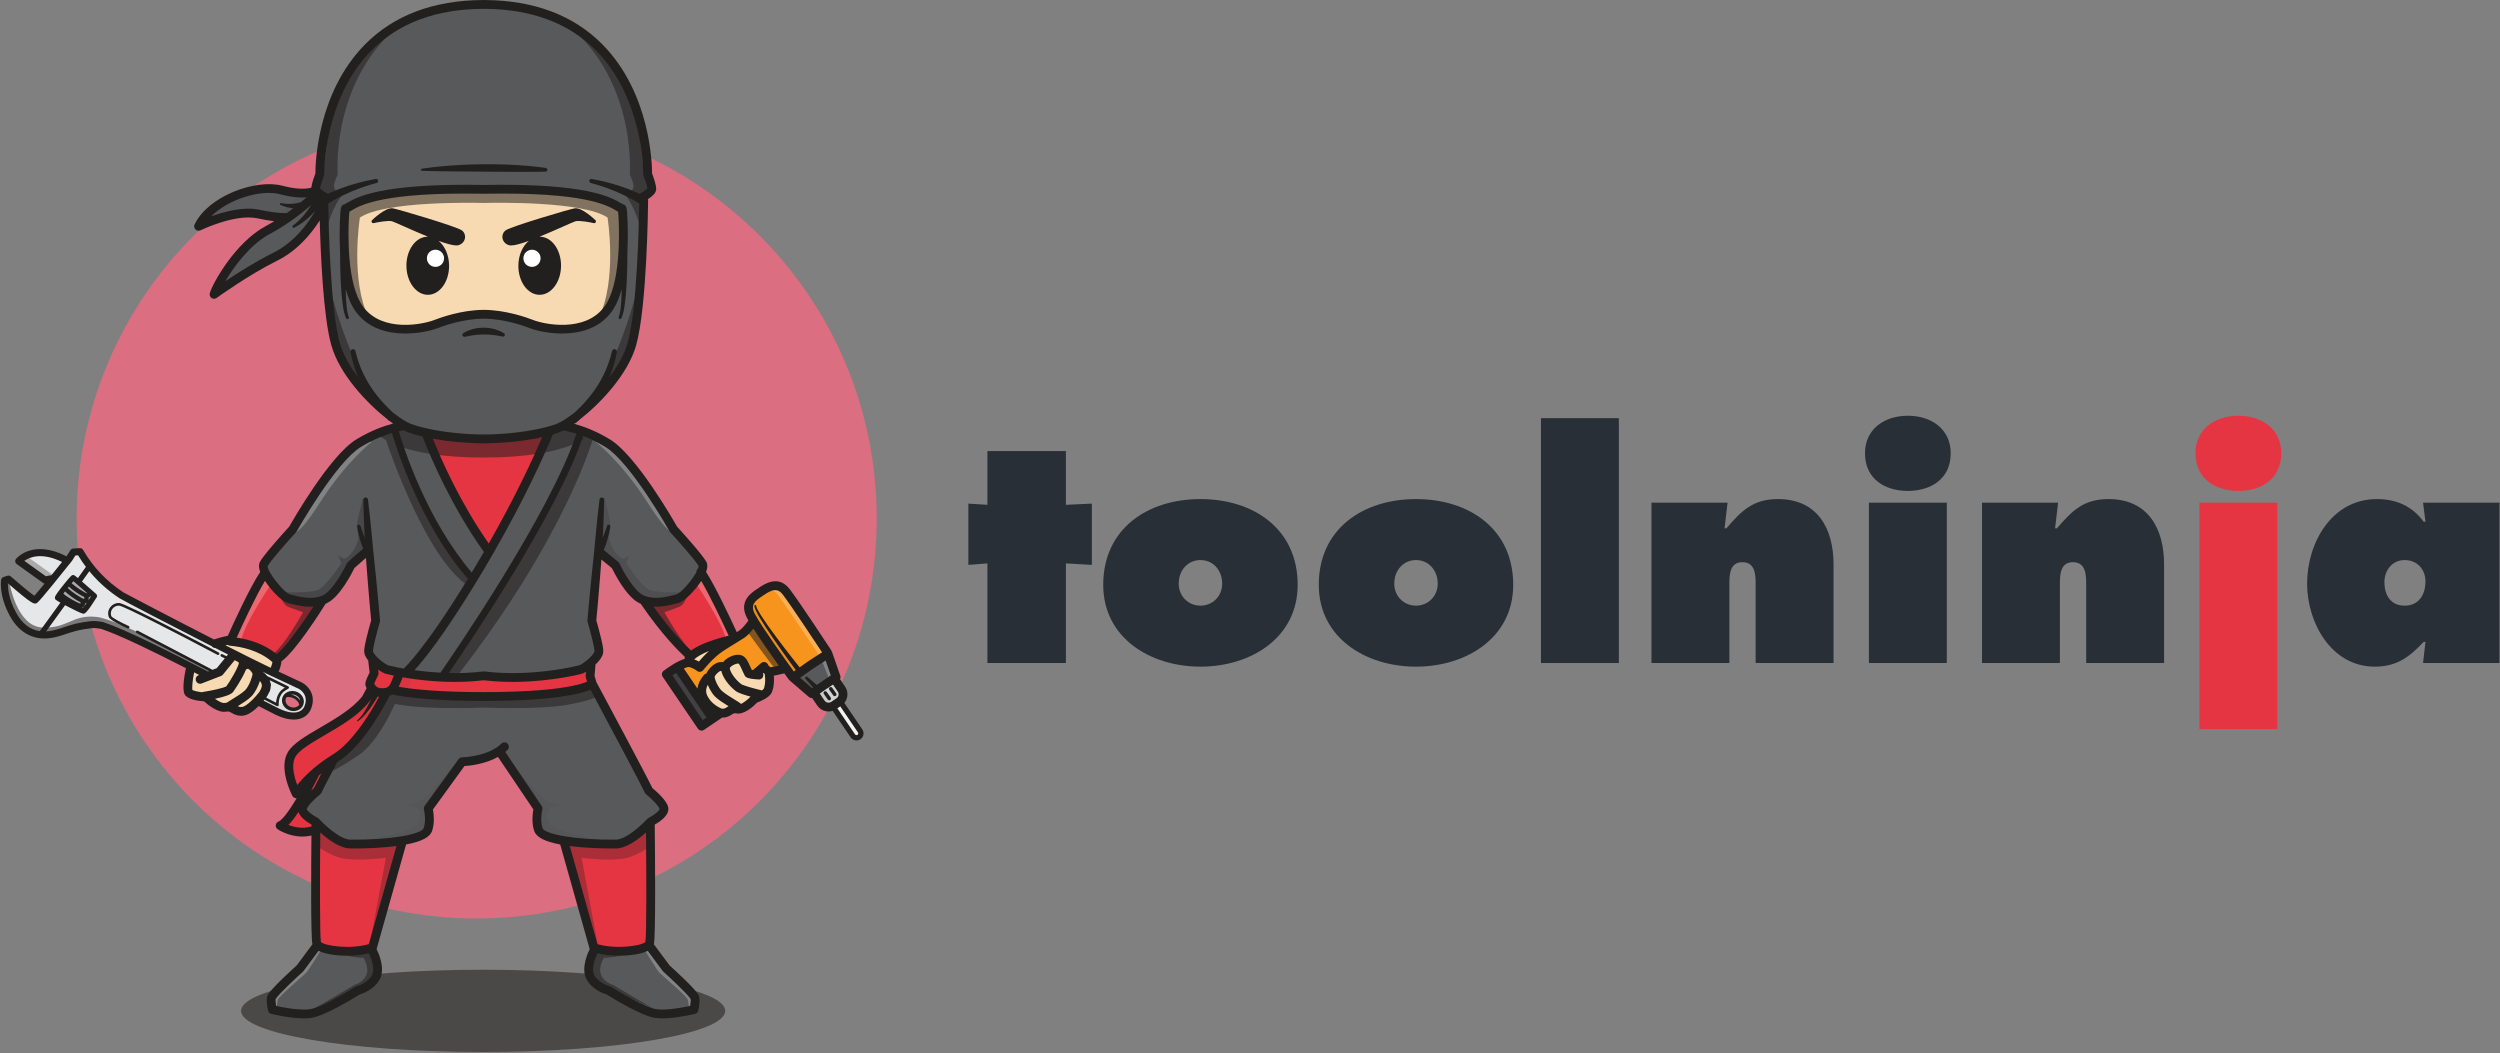
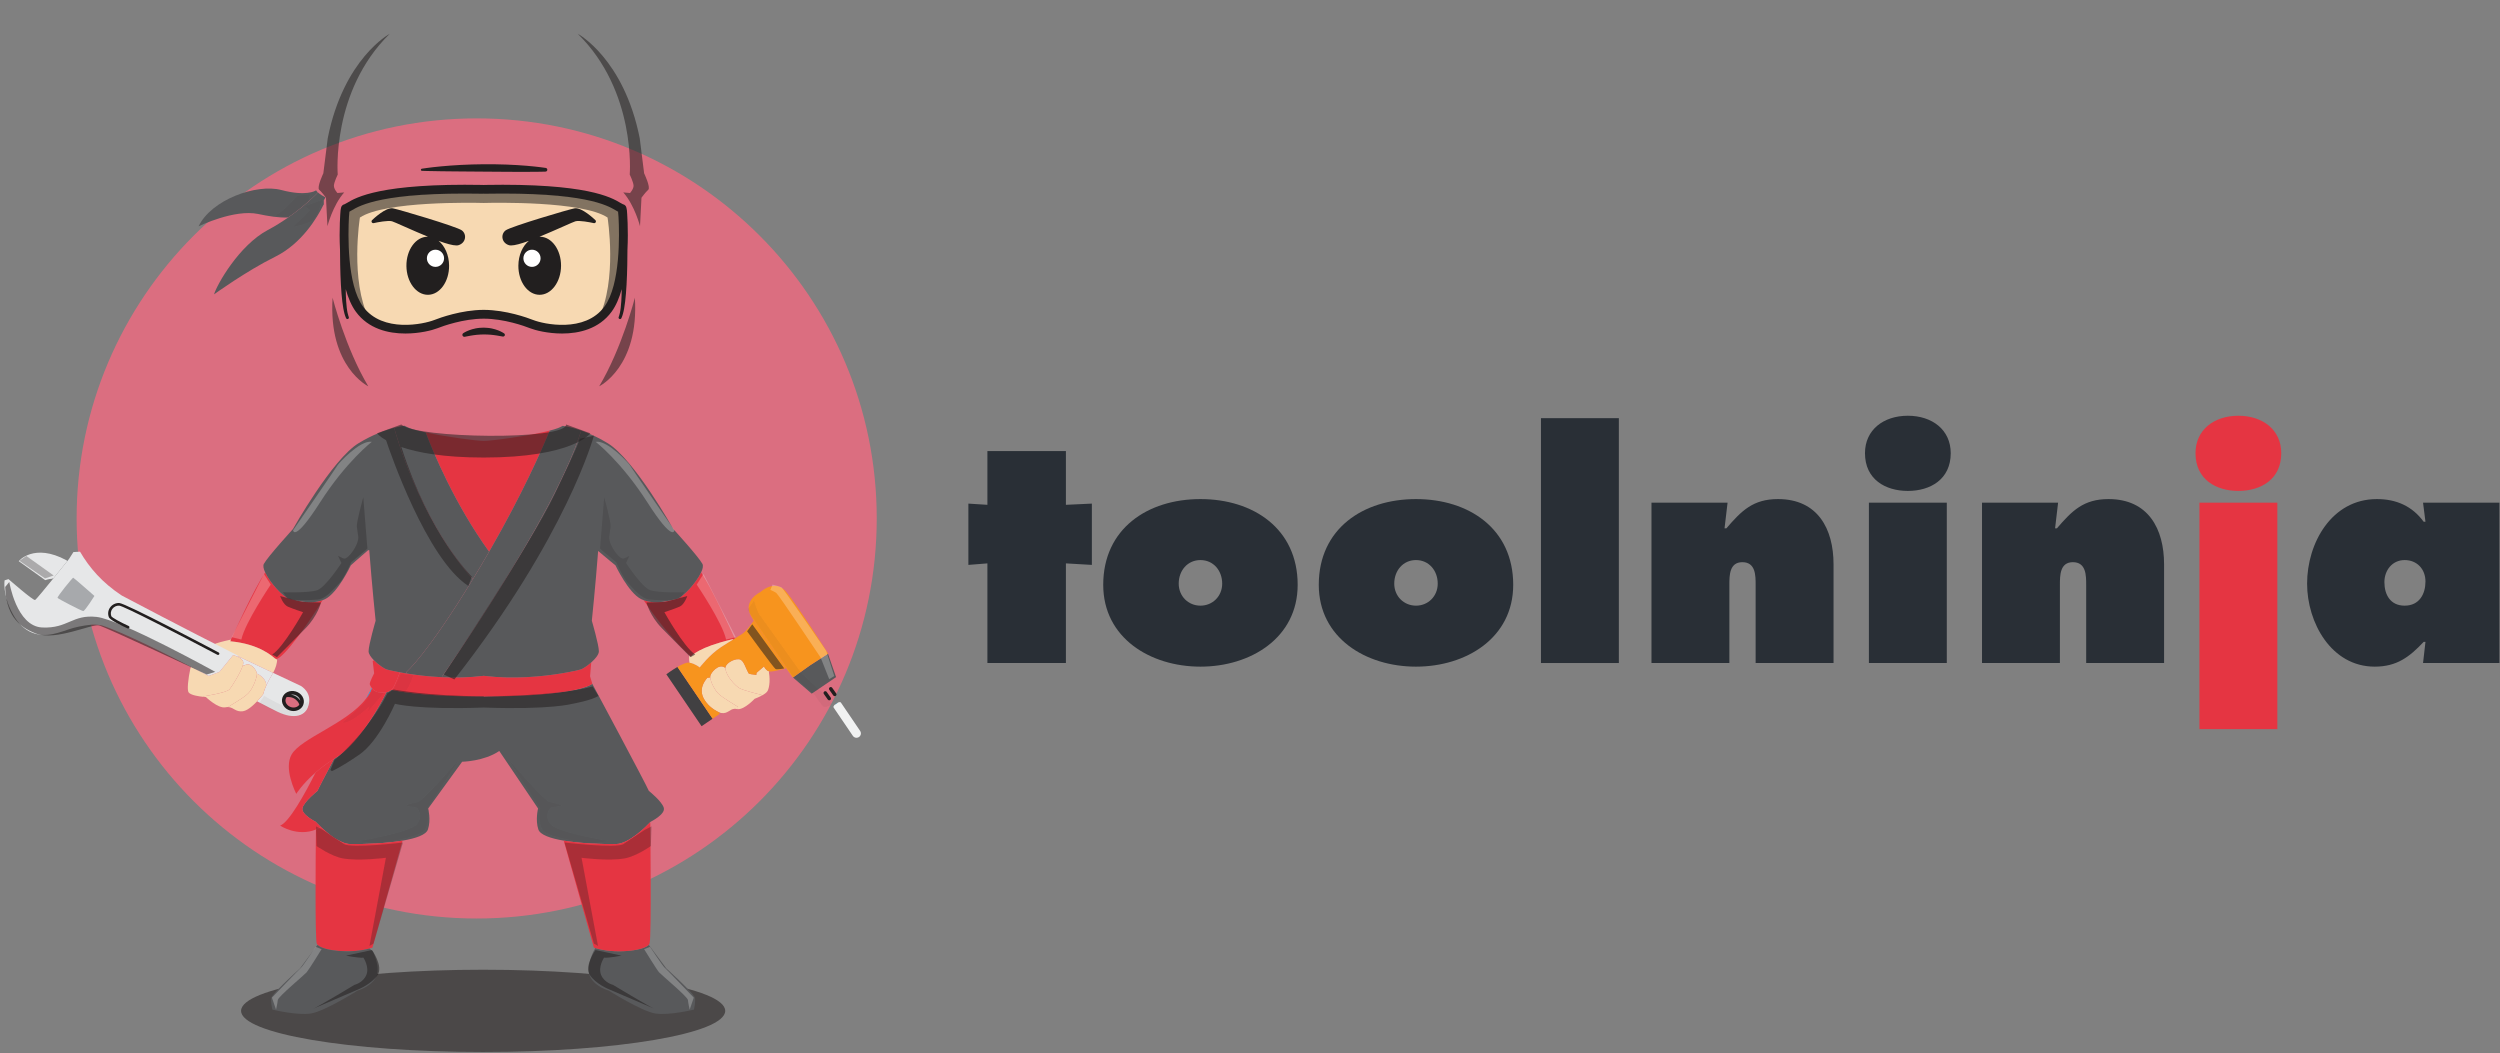
<svg xmlns="http://www.w3.org/2000/svg" viewBox="0 0 2208 930" fill="none">
  <rect x="0" y="0" width="2208" height="930" fill="#808080" stroke="none" />
  <g clip-path="url(#clip0)">
    <path d="M774.333 457.888C774.333 653.028 616.14 811.222 421 811.222C225.86 811.222 67.667 653.028 67.667 457.888C67.667 262.749 225.86 104.555 421 104.555C616.14 104.555 774.333 262.749 774.333 457.888Z" fill="#DB6E80" />
    <path opacity="0.55" d="M640.505 892.787C640.505 912.848 544.787 929.111 426.713 929.111C308.639 929.111 212.922 912.848 212.922 892.787C212.922 872.726 308.639 856.463 426.713 856.463C544.787 856.463 640.505 872.726 640.505 892.787Z" fill="#1F1A1B" />
    <path d="M759.673 645.541C760.887 647.315 760.421 649.743 758.645 650.943C757.977 651.394 757.213 651.613 756.466 651.613C755.221 651.613 753.99 651.021 753.243 649.915L736.243 624.883C735.839 624.307 736.275 623.435 737.069 622.594L740.261 620.431C741.334 620.011 742.283 619.933 742.689 620.509L759.673 645.541Z" fill="#F1F2F2" />
-     <path d="M743.171 608.631C745.678 612.336 744.713 617.411 741.023 619.917L740.261 620.432C739.139 620.881 737.894 621.723 737.069 622.595L736.306 623.108C732.617 625.615 727.542 624.651 725.035 620.96L718.606 611.495L726.841 605.907L728.522 604.769L736.742 599.181L743.171 608.631Z" fill="#D1D3D4" />
    <path d="M740.26 620.431L737.068 622.594C737.894 621.723 739.139 620.882 740.26 620.431Z" fill="#00AEEF" />
    <path d="M731.278 577.372L738.423 598.029L736.742 599.181L728.522 604.77L726.841 605.906L718.606 611.496L716.925 612.632L700.362 598.356L715.087 587.864L716.099 587.194L731.278 577.372Z" fill="#58595B" />
    <path d="M665.677 548.183C664.728 546.625 663.918 545.24 663.249 544.043C655.636 530.312 671.686 522.855 671.686 522.855C671.686 522.855 684.529 510.697 694.492 522.823C704.44 534.967 730.873 576.423 730.873 576.423L731.278 577.372L716.1 587.195L715.088 587.864L700.361 598.356L699.629 597.624C699.629 597.624 697.357 594.464 693.916 589.639C686.178 578.772 672.573 559.407 665.677 548.183Z" fill="#F7941E" />
    <path d="M667.997 596.052L668.137 594.278L674.753 588.58C675.11 589.406 676.698 592.27 679.314 592.97L679.111 593.81C680.606 602.31 678.955 608.631 677.819 610.436C676.917 611.854 674.893 613.223 672.791 614.344L672.293 613.612C672.293 613.612 655.357 609.704 652.181 607.26C645.595 602.17 640.333 594.044 640.707 589.654C640.722 589.499 640.754 589.358 640.77 589.218C641.547 584.938 650.795 580.61 654.25 582.743C657.177 584.532 658.407 589.607 661.131 594.667C661.427 595.227 664.401 595.742 667.997 596.052Z" fill="#F7D9B2" />
    <path d="M652.18 607.261C655.356 609.705 672.292 613.613 672.292 613.613L672.791 614.344C669.724 616.01 666.518 617.146 666.518 617.146C666.518 617.146 657.691 626.626 651.698 626.332L651.791 624.51V624.494C651.791 623.841 638.916 617.084 634.278 612.445C633.499 611.666 632.752 610.733 632.067 609.705V609.689C629.047 605.253 627.522 600.862 627.288 598.309C627.256 597.905 627.256 597.564 627.272 597.266C627.459 594.542 634.542 585.778 639.991 589.484L640.707 589.654C640.334 594.045 645.595 602.17 652.18 607.261Z" fill="#F7D9B2" />
    <path d="M651.791 624.494V624.51L651.698 626.331C651.402 626.331 651.091 626.299 650.81 626.222C650.032 626.035 649.316 625.989 648.662 626.035C644.428 626.285 642.715 630.629 637.002 629.725C636.551 629.646 636.083 629.522 635.616 629.351C635.46 629.289 635.306 629.211 635.134 629.149C628.751 626.238 624.362 621.878 621.792 617.363C619.8 613.846 617.402 607.214 624.688 598.622L627.288 598.309C627.522 600.862 629.047 605.253 632.067 609.689V609.705C632.752 610.733 633.499 611.666 634.278 612.445C638.916 617.083 651.791 623.841 651.791 624.494Z" fill="#F7D9B2" />
    <path d="M629.031 634.27L629.374 634.769L619.628 641.385L588.494 595.522C588.494 595.522 593.258 591.973 598.349 589.031L598.473 589.249L629.031 634.27Z" fill="#414042" />
    <path d="M635.258 630.783L629.373 634.768L629.032 634.27L598.473 589.25L598.348 589.032C602.302 586.758 606.444 584.844 608.732 585.218C608.793 585.234 608.872 585.234 608.934 585.264C614.086 586.167 618.009 589.483 618.009 589.483C618.009 589.483 626.588 578.258 636.613 571.69C639.025 570.102 641.065 568.794 642.886 567.674C642.901 567.658 642.901 567.658 642.917 567.658C644.708 566.536 646.264 565.588 647.665 564.747C648.133 564.467 648.568 564.2 649.005 563.936C651.37 562.504 653.301 561.338 655.386 559.936C659.59 557.088 664.665 549.694 665.677 548.183C672.573 559.407 686.178 578.772 693.916 589.639L693.542 590.479C693.542 590.479 689.354 591.6 685.541 592.378C683.594 592.783 681.742 593.094 680.606 593.126C680.154 593.142 679.718 593.079 679.314 592.971C676.698 592.27 675.11 589.406 674.753 588.58L668.137 594.278L667.997 596.052C664.4 595.742 661.426 595.227 661.132 594.667C658.406 589.607 657.177 584.532 654.25 582.743C650.794 580.61 641.548 584.938 640.769 589.218C640.754 589.359 640.722 589.499 640.706 589.654L639.99 589.483C634.542 585.778 627.458 594.542 627.272 597.266C627.257 597.563 627.257 597.906 627.288 598.31L624.688 598.622C617.402 607.214 619.8 613.846 621.792 617.364C624.361 621.878 628.752 626.238 635.134 629.148C635.305 629.211 635.461 629.288 635.617 629.351L635.258 630.783Z" fill="#F7941E" />
    <path d="M613.386 880.358C614.942 882.74 612.873 891.676 612.873 891.676C612.873 891.676 591.001 897.048 578.78 895.101C566.545 893.156 537.574 874.848 537.574 874.848C537.574 874.848 526.458 871.998 521.57 863.329C516.666 854.672 524.264 840.133 524.264 840.133L525.774 837.346C542.866 842.609 567.478 839.852 572.756 834.684L573.301 834.886L588.525 855.341C588.525 855.341 609.106 873.805 613.386 880.358Z" fill="#58595B" />
    <path d="M646.919 564.575C616.764 571.768 611.424 578.867 609.961 579.956C609.807 580.048 609.075 578.508 608.903 578.54C608.903 578.54 590.876 563.205 568.599 530.312L568.661 530.156C579.403 534.095 591.763 530.467 598.208 528.769C603.345 527.416 614.989 514.665 619.224 505.559C628.471 519.259 644.631 554.348 649.004 563.936C648.568 564.201 648.133 564.467 647.665 564.747L646.919 564.575Z" fill="#E53542" />
    <path d="M642.886 567.674C641.065 568.794 639.025 570.102 636.613 571.69C626.588 578.258 618.01 589.483 618.01 589.483C618.01 589.483 614.086 586.167 608.934 585.264C608.296 581.622 608.748 579.178 608.904 578.555V578.539C609.074 578.508 609.806 580.048 609.962 579.956C611.425 578.867 616.765 571.767 646.918 564.575L647.665 564.747C646.265 565.588 644.708 566.536 642.917 567.658C642.902 567.658 642.902 567.658 642.886 567.674Z" fill="#F7D9B2" />
    <path d="M440.962 663.257C427.574 672.442 408.162 672.769 408.162 672.769L378.194 714.068C378.194 714.068 380.794 724.172 377.93 732.624C376.342 737.31 367.329 740.454 355.56 742.449C341.472 744.845 323.429 745.609 309.434 745.468C300.669 745.374 289.601 736.236 283.468 730.461C280.618 727.768 278.828 725.806 278.828 725.806C278.828 725.806 265.597 719.252 267.153 713.524C268.71 707.78 280.385 698.501 280.385 698.501C281.18 696.524 287.281 684.864 294.925 670.325C294.941 670.325 294.941 670.309 294.957 670.309C295.392 670.028 295.828 669.748 296.264 669.484C301.23 666.464 306.056 662.214 310.586 657.402C326.06 640.933 338.234 617.536 341.316 611.354C343.168 610.952 344.461 610.204 345.597 609.269H345.613C358.845 612.149 382.958 615.122 426.189 615.17H427.232C511.389 615.076 523.096 603.884 523.096 603.884C523.096 603.884 570.716 692.757 573.052 698.501C573.052 698.501 584.726 707.78 586.284 713.524C587.841 719.252 574.608 725.806 574.608 725.806C574.608 725.806 574.421 726.008 574.078 726.366C571.058 729.558 555.522 745.342 543.988 745.468C529.992 745.609 511.949 744.845 497.861 742.449C486.092 740.454 477.078 737.31 475.49 732.624C472.642 724.172 475.226 714.068 475.226 714.068L440.962 663.257Z" fill="#58595B" />
    <path d="M574.343 726.616C574.343 726.616 575.527 827.072 573.69 833.252C573.55 833.751 573.223 834.216 572.755 834.684C567.478 839.852 542.866 842.608 525.774 837.347C525.338 837.222 524.918 837.082 524.496 836.942L497.86 742.448C511.95 744.846 529.992 745.608 543.987 745.468C555.522 745.343 571.059 729.558 574.079 726.367L574.343 726.616Z" fill="#E53542" />
    <path d="M427.123 277.545C412.039 277.606 395.63 282.059 384.811 286.309C373.914 290.59 335.774 297.985 317.483 273.077C299.191 248.169 304.639 186.289 304.639 186.289L305.028 184.218C310.912 183.113 319.818 165.273 426.454 167.218H428.011C534.647 165.273 543.551 183.113 549.435 184.218L549.824 186.289C549.824 186.289 555.274 248.169 536.982 273.077C518.69 297.985 480.55 290.59 469.652 286.309C458.771 282.027 442.286 277.561 427.123 277.561V277.545Z" fill="#F7D9B2" />
    <path d="M521.15 597.266L523.095 603.883C523.095 603.883 511.39 615.075 427.232 615.17H426.188C382.958 615.123 358.844 612.149 345.612 609.269C345.892 609.035 346.142 608.802 346.406 608.553C348.616 606.482 352.774 594.667 352.774 594.667L352.944 593.763C354.751 594.106 356.727 594.463 358.875 594.806H358.891C367.314 596.178 378.21 597.563 390.384 598.123C401.716 598.651 414.171 598.465 426.718 596.939C426.89 596.923 427.06 596.893 427.232 596.878C427.403 596.893 427.574 596.923 427.746 596.939C453.774 600.115 479.32 597.469 495.588 594.806C505.162 593.25 511.514 591.678 512.852 591.303C514.643 590.791 518.627 588.222 522.178 585.062L522.192 585.077L521.15 597.266Z" fill="#E53542" />
    <path d="M485.501 380.304C478.667 396.899 461.479 436.114 431.995 487.267C401.047 444.38 382.118 398.114 376.001 381.955C394.821 386.002 421.565 389.443 427.231 389.443C433.662 389.443 467.146 385.036 485.501 380.304" fill="#E53542" />
-     <path d="M287.453 174.364C285.477 173.306 282.487 171.562 280.587 169.803C279.965 169.227 279.451 168.635 279.155 168.075C278.969 167.732 278.843 167.406 278.829 167.094C278.563 163.716 282.455 153.986 282.455 153.986C282.455 153.986 279.857 4.244 427.231 3.886C574.609 4.244 572.009 153.986 572.009 153.986C572.009 153.986 575.901 163.716 575.635 167.094C575.386 170.456 565.003 175.392 565.003 175.392L568.506 176.948C568.506 176.948 567.727 270.352 557.998 304.211C549.109 335.128 514.269 366.698 497.021 376.102H497.005C495.37 376.988 493.891 377.69 492.615 378.156C490.685 378.872 488.257 379.588 485.501 380.304C467.147 385.036 433.662 389.443 427.231 389.443C421.565 389.443 394.821 386.003 376.001 381.955C370.271 380.71 365.29 379.432 361.849 378.156C360.51 377.658 358.97 376.926 357.241 375.992C339.93 366.45 305.309 335.003 296.466 304.211C287.921 274.447 286.286 198.68 286.006 180.778C285.974 178.318 285.958 176.948 285.958 176.948L287.453 174.364ZM427.123 277.56C442.286 277.56 458.771 282.028 469.653 286.308C480.55 290.59 518.69 297.984 536.982 273.076C555.274 248.17 549.825 186.288 549.825 186.288L549.435 184.219C543.551 183.114 534.647 165.272 428.01 167.219H426.454C319.817 165.272 310.913 183.114 305.029 184.219L304.639 186.288C304.639 186.288 299.191 248.17 317.482 273.076C335.774 297.984 373.914 290.59 384.811 286.308C395.63 282.059 412.038 277.607 427.123 277.544V277.56Z" fill="#58595B" />
    <path d="M355.56 742.448L328.924 836.942C328.084 837.222 327.227 837.486 326.34 837.735C309.34 842.468 285.819 839.712 280.665 834.684C280.199 834.216 279.872 833.751 279.731 833.252C278.175 827.99 278.797 754.45 279.015 732.655C280.495 732.064 281.973 731.332 283.468 730.462C289.601 736.236 300.669 745.374 309.433 745.468C323.429 745.608 341.472 744.846 355.56 742.448Z" fill="#E53542" />
    <path d="M335.774 611.666C338.078 611.822 339.868 611.696 341.316 611.355C338.234 617.535 326.06 640.932 310.586 657.403C306.056 662.214 301.23 666.464 296.264 669.483C295.829 669.748 295.392 670.027 294.957 670.308C294.941 670.308 294.941 670.324 294.925 670.324C288.558 674.308 283.204 678.388 278.782 682.218L278.766 682.234L278.75 682.25C266.81 692.6 261.689 701.132 261.689 701.132C261.689 701.132 258.482 695.014 256.536 687.339C254.793 680.506 254.077 672.426 257.549 666.37C265.861 651.923 306.461 639.019 323.258 617.083C323.772 616.415 324.254 615.746 324.721 615.06C326.232 612.834 327.508 610.515 328.457 608.086C328.489 608.024 328.504 607.962 328.536 607.899C330.045 609.704 332.442 611.448 335.774 611.666Z" fill="#E53542" />
    <path d="M329.173 840.133C329.173 840.133 336.755 854.672 331.867 863.328C326.979 871.999 315.848 874.848 315.848 874.848C315.848 874.848 286.877 893.156 274.656 895.101C262.421 897.048 240.548 891.676 240.548 891.676C240.548 891.676 238.479 882.74 240.035 880.359C244.316 873.805 264.912 855.341 264.912 855.341L280.12 834.887L280.665 834.684C285.819 839.713 309.34 842.468 326.34 837.735L329.173 840.133Z" fill="#58595B" />
    <path d="M330.45 594.667L329.158 583.91L330.263 583.163C334.186 587.147 339.463 590.682 341.611 591.305C342.654 591.601 346.702 592.613 352.945 593.763L352.774 594.667C352.774 594.667 348.617 606.482 346.406 608.553C346.142 608.803 345.893 609.035 345.613 609.269H345.597C344.461 610.203 343.169 610.951 341.315 611.355C339.867 611.697 338.078 611.822 335.774 611.666C332.442 611.449 330.045 609.705 328.535 607.899C328.457 607.806 328.394 607.729 328.317 607.635C327.258 606.297 326.667 604.973 326.558 604.273C326.309 602.59 330.45 594.667 330.45 594.667Z" fill="#E53542" />
    <path d="M323.258 617.084C325.359 613.176 327.087 609.923 328.317 607.635C328.395 607.728 328.457 607.805 328.535 607.899C328.505 607.961 328.489 608.024 328.457 608.087C327.509 610.515 326.231 612.833 324.721 615.06C324.254 615.745 323.771 616.415 323.258 617.084Z" fill="#00AEEF" />
    <path d="M285.958 176.948C285.958 176.948 285.974 178.318 286.005 180.778H285.772C280.058 192.391 266.453 215.182 243.024 226.763C217.337 239.482 189.052 259.97 189.052 259.97C191.386 251.671 211.11 216.644 236.532 203.148C243.086 199.676 249.141 195.847 254.528 192.08C270.002 181.276 279.856 170.986 279.856 170.986L280.588 169.803C282.486 171.562 285.476 173.306 287.453 174.364L285.958 176.948Z" fill="#58595B" />
    <path d="M204.012 564.872C207.624 556.885 224.622 519.741 234.197 505.56C238.43 514.666 250.076 527.416 255.213 528.77C261.657 530.466 274.018 534.094 284.76 530.155L284.821 530.312C272.104 550.892 250.184 581.964 243.896 581.964C243.553 581.964 243.273 581.886 243.024 581.7C241.436 580.532 229.79 568.733 203.312 566.397C203.312 566.397 203.561 565.852 203.996 564.872H204.012Z" fill="#E53542" />
    <path d="M248.425 167.81C270.282 173.617 278.47 168.496 278.47 168.496L279.156 168.074C279.452 168.636 279.965 169.226 280.588 169.804L279.856 170.986C279.856 170.986 270.002 181.276 254.528 192.08C246.028 192.453 237.14 190.912 227.938 188.981C207.064 184.608 176.224 199.49 175.384 199.894C186.638 176.357 226.569 162.02 248.425 167.81Z" fill="#58595B" />
    <path d="M278.828 725.806C278.828 725.806 280.619 727.768 283.467 730.461C281.974 731.333 280.495 732.064 279.015 732.656C262.498 739.318 247.43 729.2 247.43 729.2C255.322 726.18 269.022 701.614 278.751 682.249L278.767 682.233L278.782 682.218C283.203 678.389 288.558 674.309 294.926 670.325C287.282 684.864 281.179 696.524 280.386 698.501C280.386 698.501 268.71 707.778 267.154 713.524C265.596 719.252 278.828 725.806 278.828 725.806Z" fill="#E53542" />
    <path d="M266.566 621.461C265.432 625.291 260.99 627.352 256.649 626.064C252.305 624.777 249.705 620.629 250.841 616.8C251.976 612.971 256.416 610.909 260.758 612.196C265.101 613.484 267.702 617.632 266.566 621.461ZM265.332 605.611C265.332 605.611 255.696 601.111 241.202 594.277C240.937 594.775 240.642 595.289 240.316 595.804C238.073 599.431 236.408 602.7 235.209 605.392C234.228 607.572 233.558 609.377 233.122 610.701C232.578 612.321 232.376 613.223 232.376 613.223C232.376 613.223 230.18 616.135 227.066 619.387C235.193 623.637 241.482 626.891 244.985 628.572C260.646 636.076 269.161 631.389 271.745 625.053C277.178 611.712 265.332 605.611 265.332 605.611" fill="#E6E7E8" />
    <path d="M243.895 581.964L244.767 583.053C244.565 585.84 243.725 589.732 241.202 594.277C232.361 590.105 221.697 585.061 210.317 579.629C203.591 576.423 196.618 573.091 189.613 569.728L190.219 568.467C197.178 566.163 203.031 565.167 203.997 564.872C203.561 565.852 203.311 566.396 203.311 566.396C229.791 568.732 241.435 580.532 243.023 581.7C243.273 581.885 243.553 581.964 243.895 581.964Z" fill="#F7D9B2" />
    <path d="M235.209 605.392C234.228 607.572 233.558 609.378 233.122 610.7C232.578 612.32 232.376 613.223 232.376 613.223C232.376 613.223 230.181 616.135 227.068 619.388C225.774 620.758 224.312 622.206 222.801 623.514C220.062 625.864 217.12 627.795 214.566 628.168C208.23 629.071 206.332 624.743 201.63 624.494C201.63 623.824 214.504 617.084 219.144 612.444C223.813 607.775 227.129 597.655 226.928 594.931C226.928 594.931 235.006 598.17 235.209 605.392" fill="#F7D9B2" />
    <path d="M210.316 579.629C221.696 585.061 232.36 590.105 241.202 594.277C240.938 594.776 240.642 595.289 240.315 595.804C238.072 599.431 236.407 602.7 235.208 605.392C235.007 598.169 226.927 594.932 226.927 594.932C226.74 592.208 221.291 584.035 215.843 587.74L214.488 587.631C214.831 586.463 214.987 585.483 214.862 584.813C214.474 582.664 212.231 581.107 210.098 580.096L210.316 579.629Z" fill="#E6E7E8" />
    <path d="M184.397 597.017L193.847 593.376L205.911 578.587C205.911 578.587 207.951 579.068 210.099 580.096C212.231 581.107 214.473 582.664 214.863 584.813C214.987 585.483 214.832 586.463 214.488 587.631C212.605 593.951 204.931 606.124 202.797 608.756C200.276 611.869 179.836 614.983 179.836 614.983L179.805 615.481C176.084 615.123 168.363 614.064 166.541 611.464C165.14 609.456 166.152 599.508 168.16 590.261L168.813 588.985C174.06 591.661 179.291 594.356 184.397 597.017Z" fill="#F7D9B2" />
    <path d="M199.248 624.68C192.632 626.067 181.844 615.636 181.844 615.636C181.844 615.636 181.051 615.59 179.804 615.482L179.836 614.983C179.836 614.983 200.276 611.87 202.797 608.756C204.931 606.124 212.605 593.951 214.488 587.631L215.843 587.74C221.292 584.035 226.74 592.208 226.927 594.931C227.129 597.655 223.813 607.775 219.143 612.444C214.504 617.084 201.631 623.824 201.631 624.494C200.915 624.447 200.136 624.494 199.248 624.68Z" fill="#F7D9B2" />
    <path d="M431.996 487.267C429.489 491.642 426.874 496.094 424.181 500.625C421.94 504.393 419.76 508.018 417.642 511.506C368.964 457.161 348.228 378.157 348.228 378.157L348.15 377.845C352.369 376.739 355.513 376.21 357.241 375.993C358.969 376.926 360.51 377.658 361.849 378.157C365.29 379.433 370.272 380.71 376 381.955C382.118 398.114 401.048 444.379 431.996 487.267Z" fill="#58595B" />
    <path d="M234.197 505.559C232.718 502.399 232.142 499.675 233.03 498.026C236.485 491.627 258.715 467.279 258.715 467.279C258.715 467.279 293.415 405.539 316.782 391.372C329.329 383.76 340.506 379.838 348.15 377.844L348.227 378.156C348.227 378.156 368.963 457.16 417.642 511.506C377.198 577.963 359.125 593.375 359.125 593.375L358.891 594.807H358.875C356.727 594.464 354.751 594.106 352.945 593.763C346.702 592.612 342.654 591.6 341.611 591.304C339.463 590.682 334.186 587.147 330.263 583.163C327.586 580.438 325.53 577.528 325.53 575.207C325.53 569.51 331.757 548.23 331.757 548.23C331.757 548.23 328.582 517.92 326.122 485.882L325.079 485.96C316.299 493.479 309.854 499.286 309.854 499.286C309.854 499.286 298.365 523.68 287.126 529.159C286.347 529.532 285.554 529.875 284.759 530.155C274.018 534.094 261.658 530.467 255.213 528.77C250.075 527.416 238.431 514.666 234.197 505.559Z" fill="#58595B" />
    <path d="M497.02 376.101C500.04 376.552 505.816 377.673 513.335 380.304L512.199 383.636C487.198 459.807 390.415 597.532 390.415 597.532L390.384 598.123C378.211 597.563 367.314 596.177 358.891 594.807L359.126 593.376C359.126 593.376 377.199 577.963 417.643 511.505C419.76 508.019 421.939 504.392 424.182 500.624C426.874 496.095 429.49 491.643 431.995 487.268C461.48 436.113 478.667 396.9 485.5 380.304C488.256 379.588 490.684 378.872 492.615 378.156C493.891 377.689 495.371 376.989 497.004 376.101H497.02Z" fill="#58595B" />
    <path d="M528.279 486.614C525.835 518.371 522.706 548.23 522.706 548.23C522.706 548.23 528.934 569.51 528.934 575.207C528.934 578.087 525.774 581.886 522.177 585.062C518.627 588.222 514.642 590.791 512.853 591.304C511.514 591.678 505.162 593.251 495.587 594.807C479.321 597.47 453.774 600.115 427.746 596.939C427.574 596.923 427.403 596.892 427.231 596.878C427.061 596.892 426.89 596.923 426.718 596.939C414.171 598.466 401.717 598.651 390.385 598.123L390.415 597.531C390.415 597.531 487.197 459.807 512.198 383.636L513.335 380.304C519.982 382.624 527.983 386.111 536.639 391.372C560.006 405.539 594.706 467.279 594.706 467.279C594.706 467.279 616.935 491.627 620.391 498.026C621.279 499.675 620.703 502.399 619.223 505.559C614.99 514.666 603.345 527.416 598.209 528.77C591.763 530.467 579.403 534.094 568.662 530.155C567.867 529.875 567.074 529.532 566.295 529.159C555.055 523.68 543.566 499.286 543.566 499.286C543.566 499.286 536.609 493.744 528.279 486.614" fill="#58595B" />
    <path d="M58.768 494.865L59.454 495.55C57.087 498.506 52.276 504.501 47.28 510.666L45.567 511.21C43.295 511.21 39.963 512.409 39.963 512.409L16.519 495.613C16.519 495.613 29.907 479.22 58.768 494.865" fill="#E6E7E8" />
    <path d="M205.911 578.586L193.847 593.376L184.398 597.017C149.136 578.694 108.724 558.364 89.872 552.338C89.872 552.338 84.268 551.342 81.404 551.638C62.35 553.632 59.095 557.336 46.938 559.952C34.764 562.566 20.894 559.812 11.428 542.453C1.979 525.097 4.05 512.58 4.05 512.58L7.49 511.458C7.49 511.458 29.331 530.608 30.98 529.906C31.836 529.549 39.776 519.912 47.28 510.666C52.276 504.501 57.087 498.506 59.454 495.55C60.419 494.336 60.979 493.634 60.979 493.634L64.84 487.578L70.678 487.236C78.928 501.402 90.262 514.605 107.51 525.952C107.774 526.186 166.946 557.289 210.55 579.209L210.099 580.096C207.951 579.068 205.911 578.586 205.911 578.586Z" fill="#E6E7E8" />
    <path d="M83.406 526.332C83.406 526.332 74.99 539.759 73.512 539.7C72.036 539.642 51.527 528.968 50.847 528.071C50.167 527.174 64.056 510.16 64.652 510.226C65.247 510.291 83.227 526.224 83.406 526.332Z" fill="#A7A9AC" />
    <path d="M253.656 614.391C253.656 614.391 255.083 611.278 259.364 612.12C263.646 612.964 265.267 615.494 265.72 616.92C266.175 618.347 265.331 621.138 265.331 621.138C265.331 621.138 261.828 616.66 260.078 615.623C258.326 614.586 256.316 614.456 256.316 614.456" fill="#BCBEC0" />
    <path opacity="0.55" d="M521.414 382.697L500.009 374.914C500.009 389.096 367.298 387.367 354.454 374.914L333.05 382.697C333.05 382.697 334.979 385.388 340.985 388.862C344.281 398.722 376.729 493.511 413.61 517.483L416.723 509.311C416.723 509.311 379.431 473.107 354.506 394.832C368.619 399.659 391.343 404.09 427.231 404.102C506.122 404.078 521.414 382.697 521.414 382.697Z" fill="#231F20" />
    <path opacity="0.55" d="M391.946 595.71C391.946 595.71 468.097 482.069 490.279 435.755C512.463 389.442 512.074 387.497 512.074 387.497L524.529 384.773C524.529 384.773 500.918 472.987 401.286 600.121" fill="#231F20" />
    <g opacity="0.55">
      <path opacity="0.55" d="M324.488 484.403C324.488 483.625 320.854 438.999 320.854 438.999C320.854 438.999 314.628 461.571 315.148 465.204C315.666 468.836 316.444 474.284 316.444 474.284C316.704 481.42 307.806 493.619 303.99 493.355C302.956 493.283 298.542 490.889 298.542 490.889L301.525 497.247C301.525 497.247 287.645 518.652 280.121 521.247C272.597 523.84 249.765 523.061 249.765 523.061C249.765 523.061 250.802 524.1 252.877 527.473C254.953 530.845 273.116 530.327 280.64 529.548C288.164 528.769 294.65 520.208 299.321 515.539C303.99 510.868 310.217 496.597 310.217 496.597L322.672 486.219" fill="#231F20" />
    </g>
    <path opacity="0.55" d="M247.429 526.435C247.429 526.435 250.024 533.959 254.176 535.775C258.326 537.591 267.666 540.705 267.666 540.705C267.666 540.705 250.542 571.579 240.424 578.067L244.574 580.402C244.574 580.402 259.364 565.613 270.002 554.715C280.64 543.818 283.493 532.143 283.493 532.143L267.148 531.625" fill="#231F20" />
    <g opacity="0.55">
      <g opacity="0.55">
        <path opacity="0.55" d="M529.977 484.403C529.977 483.625 533.609 438.999 533.609 438.999C533.609 438.999 539.837 461.571 539.317 465.204C538.798 468.836 538.019 474.284 538.019 474.284C537.761 481.42 546.657 493.619 550.474 493.355C551.509 493.283 555.922 490.889 555.922 490.889L552.938 497.247C552.938 497.247 566.819 518.652 574.343 521.247C581.867 523.84 604.699 523.061 604.699 523.061C604.699 523.061 603.662 524.1 601.586 527.473C599.51 530.845 581.349 530.327 573.825 529.548C566.301 528.769 559.814 520.208 555.143 515.539C550.474 510.868 544.247 496.597 544.247 496.597L531.793 486.219" fill="#231F20" />
      </g>
    </g>
    <path opacity="0.55" d="M607.035 526.435C607.035 526.435 604.44 533.959 600.289 535.775C596.137 537.591 586.797 540.705 586.797 540.705C586.797 540.705 603.921 571.579 614.04 578.067L609.889 580.402C609.889 580.402 595.1 565.613 584.463 554.715C573.824 543.818 570.971 532.143 570.971 532.143L587.316 531.625" fill="#231F20" />
    <path opacity="0.55" d="M293.742 262.958C293.742 262.958 305.028 307.325 325.266 341.183C325.266 341.183 289.85 324.059 293.742 262.958Z" fill="#231F20" />
    <path opacity="0.55" d="M298.023 170.462C298.023 170.462 294.649 166.829 294.909 163.715C295.168 160.602 298.283 154.117 298.283 154.117C298.283 154.117 292.315 80.69 344.207 29.837C344.207 29.837 303.471 51.631 289.461 122.073L285.569 153.078C285.569 153.078 279.601 165.533 281.937 167.607C284.272 169.683 287.904 174.613 287.904 174.613L289.201 199.781C289.201 199.781 293.872 181.359 303.991 169.943" fill="#231F20" />
    <path opacity="0.55" d="M556.441 170.462C556.441 170.462 559.814 166.829 559.554 163.715C559.296 160.602 556.182 154.117 556.182 154.117C556.182 154.117 562.149 80.69 510.258 29.837C510.258 29.837 550.993 51.631 565.004 122.073L568.894 153.078C568.894 153.078 574.862 165.533 572.528 167.607C570.192 169.683 566.56 174.613 566.56 174.613L565.262 199.781C565.262 199.781 560.593 181.359 550.473 169.943" fill="#231F20" />
    <path opacity="0.55" d="M548.658 186.289C548.658 186.289 542.042 169.944 427.232 169.944C312.423 169.944 305.807 186.289 305.807 186.289C298.023 259.066 326.044 281.638 326.044 281.638C308.92 247.78 317.871 192.126 317.871 192.126C339.935 177.418 418.268 179.038 426.844 179.261L426.843 179.284C426.843 179.284 426.986 179.28 427.232 179.272C427.479 179.28 427.622 179.284 427.622 179.284L427.62 179.261C436.195 179.038 514.53 177.418 536.592 192.126C536.592 192.126 545.544 247.78 528.42 281.638C528.42 281.638 556.44 259.066 548.658 186.289Z" fill="#231F20" />
    <path opacity="0.55" d="M560.722 262.958C560.722 262.958 549.435 307.325 529.198 341.183C529.198 341.183 564.614 324.059 560.722 262.958Z" fill="#231F20" />
    <g opacity="0.55">
      <g opacity="0.55">
        <g opacity="0.55">
          <g opacity="0.55">
            <path opacity="0.55" d="M273.634 171.759L262.608 172.927C262.608 172.927 250.802 187.327 243.278 190.051C243.278 190.051 250.542 192.127 253.916 191.607C257.289 191.088 272.337 177.596 272.337 177.596" fill="#231F20" />
          </g>
        </g>
      </g>
    </g>
    <g opacity="0.55">
      <g opacity="0.55">
        <g opacity="0.55">
          <g opacity="0.55">
            <path opacity="0.55" d="M269.483 182.137C269.483 182.137 274.152 185.25 273.894 185.77C273.634 186.289 258.844 200.3 258.844 200.3C258.844 200.3 273.244 197.576 277.007 193.684C280.768 189.792 284.531 176.689 284.531 176.689" fill="#231F20" />
          </g>
        </g>
      </g>
    </g>
    <g opacity="0.55">
      <g opacity="0.55">
        <g opacity="0.55">
          <g opacity="0.55">
            <path opacity="0.55" d="M512.333 612.316L506.885 608.942C506.885 608.942 476.788 614.909 427.232 614.909" fill="#231F20" />
          </g>
        </g>
      </g>
    </g>
    <path opacity="0.55" d="M523.36 606.218C523.36 606.218 509.091 610.758 478.993 612.965C459.557 614.389 439.215 615.001 427.232 615.255V614.91C377.676 614.91 347.579 608.942 347.579 608.942L342.131 612.315C342.131 612.315 337.2 623.471 323.191 641.893C309.18 660.314 295.428 671.211 295.428 671.211L291.796 680.033L293.093 681.071C293.093 681.071 299.904 678.475 317.288 666.541C334.671 654.606 348.811 621.59 348.811 621.59C348.811 621.59 368.076 627.039 427.232 624.899C486.388 627.039 505.652 621.59 505.652 621.59C505.652 621.59 522.193 618.673 528.549 614.65L523.36 606.218Z" fill="#231F20" />
    <g opacity="0.55">
      <path opacity="0.55" d="M279.083 729.848L279.601 747.232C279.601 747.232 292.368 756.252 302.693 758.129C316.964 760.724 340.833 757.609 340.833 757.609L326.304 835.447L329.936 833.372L355.881 744.119C355.881 744.119 309.699 749.567 303.731 745.416C297.764 741.265 285.051 732.961 285.051 732.961" fill="#231F20" />
    </g>
    <g opacity="0.55">
      <g opacity="0.55">
        <g opacity="0.55">
          <g opacity="0.55">
            <path opacity="0.55" d="M317.482 742.821C317.482 742.821 362.109 735.557 368.336 728.033C374.562 720.509 368.854 712.983 367.557 712.983C366.26 712.983 358.476 711.427 358.476 711.427C358.476 711.427 364.184 709.091 368.854 708.573C373.525 708.054 404.918 671.47 404.918 671.47L377.417 713.762C377.417 713.762 379.752 725.697 375.081 732.961C370.41 740.227 331.752 744.898 331.752 744.898" fill="#231F20" />
          </g>
        </g>
      </g>
    </g>
    <g opacity="0.55">
      <path opacity="0.55" d="M575.381 729.848L574.861 747.232C574.861 747.232 562.096 756.252 551.771 758.129C537.5 760.724 513.631 757.609 513.631 757.609L528.16 835.447L524.528 833.372L498.581 744.119C498.581 744.119 544.765 749.567 550.733 745.416C556.7 741.265 569.413 732.961 569.413 732.961" fill="#231F20" />
    </g>
    <g opacity="0.55">
      <g opacity="0.55">
        <g opacity="0.55">
          <g opacity="0.55">
            <path opacity="0.55" d="M536.982 742.821C536.982 742.821 492.355 735.557 486.128 728.033C479.902 720.509 485.61 712.983 486.907 712.983C488.204 712.983 495.987 711.427 495.987 711.427C495.987 711.427 490.28 709.091 485.61 708.573C480.939 708.054 449.544 671.47 449.544 671.47L477.047 713.762C477.047 713.762 474.712 725.697 479.383 732.961C484.052 740.227 522.711 744.898 522.711 744.898" fill="#231F20" />
          </g>
        </g>
      </g>
    </g>
    <path opacity="0.55" d="M305.547 844.01C305.547 844.01 316.315 846.214 320.986 845.824C320.986 845.824 326.434 853.998 323.579 861.003C320.726 868.008 313.072 869.824 313.072 869.824C313.072 869.824 281.418 888.895 276.488 890.971C271.559 893.046 316.704 873.716 316.704 873.716C316.704 873.716 328.51 868.918 333.568 861.003C338.628 853.091 328.51 839.08 328.51 839.08" fill="#231F20" />
    <path opacity="0.55" d="M548.917 844.01C548.917 844.01 538.149 846.214 533.479 845.824C533.479 845.824 528.03 853.998 530.885 861.003C533.738 868.008 541.393 869.824 541.393 869.824C541.393 869.824 573.046 888.895 577.975 890.971C582.906 893.046 537.761 873.716 537.761 873.716C537.761 873.716 525.955 868.918 520.895 861.003C515.835 853.091 525.955 839.08 525.955 839.08" fill="#231F20" />
    <path opacity="0.55" d="M8.211 513.981C8.211 513.981 14.438 553.16 37.27 554.197C60.102 555.234 63.735 542.521 85.27 544.857C106.804 547.192 190.09 593.376 190.09 593.376L182.566 595.71C182.566 595.71 93.572 553.938 87.346 552.381C81.118 550.825 49.464 566.132 32.08 559.645C14.698 553.16 5.356 541.484 4.579 518.393" fill="#231F20" />
    <g opacity="0.55">
      <path opacity="0.55" d="M23.259 491.02L47.388 508.273L39.735 510.868L17.162 495.3" fill="#231F20" />
    </g>
    <g opacity="0.55">
      <g opacity="0.55">
        <g opacity="0.55">
          <g opacity="0.55">
            <path opacity="0.55" d="M233.224 614.585C233.224 614.585 253.267 626.066 258.911 626.454C264.553 626.844 272.336 619.06 272.336 619.06C272.336 619.06 273.893 628.79 262.803 631.904C251.711 635.017 229.137 620.812 229.137 620.812" fill="#231F20" />
          </g>
        </g>
      </g>
    </g>
    <path opacity="0.55" d="M664.374 551.343L659.834 557.57C659.834 557.57 683.574 590.26 685.001 590.911C686.429 591.559 692.654 590.391 692.654 590.391" fill="#231F20" />
    <g opacity="0.55">
      <g opacity="0.55">
        <g opacity="0.55">
          <g opacity="0.55">
            <path opacity="0.55" d="M665.931 530.456C665.931 530.456 668.655 539.798 670.602 542.651C672.547 545.506 708.223 595.191 708.223 595.191L722.234 608.163L725.216 610.37L734.558 622.044C734.558 622.044 729.238 625.678 727.163 623.99C725.087 622.304 718.99 613.094 718.99 613.094L699.66 596.488C699.66 596.488 660.352 539.667 660.352 538.371" fill="#231F20" />
          </g>
        </g>
      </g>
    </g>
    <path opacity="0.25" d="M680.396 520.986C680.396 520.986 683.704 522.349 685.649 523.711C687.596 525.073 724.763 580.726 724.763 580.726L732.352 599.795L736.828 597.071L729.628 574.694C729.628 574.694 691.683 519.43 690.125 518.651C688.569 517.873 682.341 516.317 682.341 516.317" fill="white" />
    <path opacity="0.25" d="M328.38 390.221C328.38 390.221 305.806 407.605 282.714 443.669C259.624 479.733 258.845 468.317 258.845 468.317C258.845 468.317 298.022 411.497 298.282 410.719C298.542 409.94 317.741 388.405 328.38 390.221Z" fill="white" />
    <path opacity="0.25" d="M233.159 506.976L239.127 516.317C239.127 516.317 216.295 550.046 213.182 564.836L204.619 562.76" fill="white" />
    <path opacity="0.25" d="M526.085 390.221C526.085 390.221 548.658 407.605 571.749 443.669C594.841 479.733 595.618 468.317 595.618 468.317C595.618 468.317 556.441 411.497 556.182 410.719C555.922 409.94 536.722 388.405 526.085 390.221Z" fill="white" />
    <path opacity="0.25" d="M621.305 506.976L615.337 516.317C615.337 516.317 638.169 550.046 641.283 564.836L649.845 562.76" fill="white" />
    <g opacity="0.55">
      <g opacity="0.55">
        <g opacity="0.55">
          <g opacity="0.55">
            <path opacity="0.55" d="M338.693 612.251L324.877 628.401L326.434 623.537C326.434 623.537 309.503 639.688 302.693 638.131C302.693 638.131 321.179 622.369 323.903 618.088C326.629 613.807 328.769 609.915 328.769 609.915" fill="#231F20" />
          </g>
        </g>
      </g>
    </g>
    <g opacity="0.55">
      <g opacity="0.55">
        <g opacity="0.55">
          <g opacity="0.55">
            <path opacity="0.55" d="M354.065 595.321L347.578 608.942C347.578 608.942 355.428 610.693 357.957 610.11C360.486 609.526 364.962 596.489 364.962 596.489" fill="#231F20" />
          </g>
        </g>
      </g>
    </g>
    <path opacity="0.25" d="M284.012 838.301C284.012 838.301 272.855 856.463 270.78 858.799C268.704 861.133 245.612 880.332 245.354 883.187C245.094 886.041 243.796 891.749 243.796 891.749L240.164 881.111C240.164 881.111 264.554 855.684 266.11 854.387C267.667 853.091 278.823 836.225 278.823 836.225" fill="white" />
    <path opacity="0.25" d="M568.895 838.301C568.895 838.301 580.052 856.463 582.127 858.799C584.203 861.133 607.295 880.332 607.553 883.187C607.813 886.041 609.111 891.749 609.111 891.749L612.743 881.111C612.743 881.111 588.355 855.684 586.797 854.387C585.24 853.091 574.084 836.225 574.084 836.225" fill="white" />
    <path d="M426.383 171.11C426.674 171.119 426.956 171.088 427.231 171.034C427.507 171.088 427.79 171.12 428.08 171.11C516.459 169.503 536.452 181.399 543.978 185.879C544.68 186.298 545.324 186.679 545.948 187.007C545.928 187.232 545.919 187.459 545.94 187.692C545.94 187.692 546.071 189.155 546.28 191.715C547.084 206.764 548.119 251.335 533.846 270.772C516.538 294.339 479.934 286.166 471.076 282.687C465.732 280.587 446.903 273.786 427.531 273.671C427.495 273.67 427.463 273.66 427.427 273.66C427.362 273.66 427.298 273.664 427.232 273.664C427.167 273.664 427.103 273.66 427.038 273.66C427.002 273.66 426.968 273.67 426.934 273.671C407.562 273.786 388.732 280.587 383.388 282.687C374.534 286.166 337.928 294.34 320.619 270.772C306.344 251.335 307.387 206.686 308.188 191.672C308.395 189.138 308.524 187.692 308.524 187.692C308.53 187.624 308.535 187.538 308.538 187.471C308.543 187.314 308.519 187.166 308.506 187.012C309.134 186.684 309.779 186.3 310.486 185.879C318.012 181.399 337.996 169.503 426.383 171.11ZM308.024 279.922C308.024 279.922 307.914 279.607 307.706 279.018C307.47 278.455 307.258 277.504 306.976 276.327C306.863 275.72 306.738 275.048 306.6 274.318C306.495 273.574 306.382 272.768 306.26 271.908C306.06 270.172 305.876 268.206 305.731 266.047C305.522 262.848 305.402 259.236 305.352 255.37C307.474 263.011 310.376 269.975 314.346 275.38C325.407 290.443 342.838 294.567 358.016 294.567C370.626 294.567 381.682 291.719 386.234 289.931C391.283 287.947 409.123 281.495 427.232 281.448C445.342 281.495 463.18 287.947 468.23 289.931C472.783 291.72 483.836 294.567 496.447 294.567C511.626 294.567 529.058 290.442 540.118 275.38C544.088 269.974 546.99 263.011 549.112 255.37C549.063 259.236 548.942 262.848 548.734 266.047C548.588 268.206 548.404 270.172 548.204 271.908C548.083 272.768 547.968 273.574 547.864 274.318C547.727 275.048 547.602 275.72 547.488 276.327C547.207 277.504 546.995 278.455 546.759 279.018C546.551 279.607 546.439 279.922 546.439 279.922L546.382 280.086C546.156 280.726 546.466 281.44 547.1 281.708C547.759 281.988 548.52 281.68 548.8 281.02C548.8 281.02 548.955 280.655 549.244 279.971C549.568 279.28 549.852 278.278 550.235 276.994C550.392 276.352 550.566 275.643 550.755 274.87C550.908 274.096 551.075 273.26 551.251 272.367C551.559 270.582 551.86 268.564 552.132 266.364C553.199 257.563 553.768 245.831 554.008 234.108C554.103 229.562 554.15 225.024 554.163 220.651C555.087 202.42 553.812 187.21 553.702 185.947C553.691 185.822 553.672 185.695 553.65 185.572L553.26 183.496C552.966 181.916 551.748 180.687 550.17 180.391C549.83 180.303 548.835 179.712 547.96 179.191C539.912 174.4 518.534 161.679 427.939 163.328C427.696 163.332 427.462 163.364 427.232 163.412C427.002 163.364 426.767 163.332 426.524 163.328C335.927 161.678 314.55 174.399 306.504 179.191C305.628 179.712 304.635 180.303 304.312 180.387C302.735 180.683 301.499 181.916 301.203 183.496L300.815 185.572C300.791 185.695 300.772 185.822 300.763 185.947C300.651 187.21 299.378 202.419 300.3 220.648C300.315 225.022 300.362 229.562 300.456 234.108C300.696 245.831 301.266 257.563 302.332 266.364C302.603 268.564 302.906 270.582 303.214 272.367C303.39 273.26 303.555 274.096 303.71 274.87C303.899 275.643 304.072 276.352 304.23 276.994C304.612 278.278 304.895 279.28 305.219 279.971C305.51 280.655 305.664 281.02 305.664 281.02C305.931 281.644 306.642 281.967 307.291 281.738C307.967 281.499 308.32 280.756 308.082 280.082L308.024 279.922Z" fill="#221F1F" />
    <path d="M372.61 150.869C372.61 150.869 374.326 150.945 377.322 151.024C380.318 151.096 384.594 151.184 389.718 151.25C392.278 151.281 395.053 151.313 397.986 151.346C400.918 151.348 404.011 151.449 407.207 151.432C413.598 151.484 420.415 151.538 427.231 151.594C434.046 151.644 440.861 151.692 447.25 151.737C450.443 151.786 453.533 151.776 456.463 151.782C459.394 151.785 462.166 151.786 464.723 151.789C469.847 151.79 474.097 151.736 477.103 151.692C480.102 151.645 481.818 151.576 481.818 151.576C482.59 151.545 483.258 150.972 483.379 150.178C483.517 149.28 482.898 148.441 481.999 148.304C481.999 148.304 480.302 148.045 477.327 147.666C475.841 147.474 474.029 147.256 471.943 147.052C469.861 146.821 467.507 146.592 464.943 146.397C462.378 146.164 459.597 145.972 456.653 145.805C453.709 145.606 450.602 145.465 447.387 145.352C444.173 145.248 440.85 145.11 437.471 145.101C434.094 145.062 430.663 145.026 427.231 145.057C423.802 145.122 420.37 145.189 416.994 145.253C413.617 145.342 410.297 145.521 407.082 145.657C403.87 145.804 400.766 146.034 397.825 146.24C394.883 146.434 392.106 146.693 389.542 146.936C384.417 147.406 380.155 147.933 377.177 148.334C374.198 148.744 372.499 149.01 372.499 149.01C372.07 149.081 371.727 149.448 371.71 149.9C371.691 150.416 372.094 150.849 372.61 150.869Z" fill="#221F1F" />
    <path d="M330.042 197.064C333.388 196.292 342.824 194.495 346.223 195.436C347.307 195.736 351.651 197.664 356.682 199.896C364.018 203.152 371.35 206.36 378.048 209.093C377.894 209.089 377.742 209.064 377.586 209.065C367.179 209.149 358.835 220.701 358.95 234.868C359.064 249.033 367.595 260.449 378.002 260.364C388.408 260.28 396.754 248.728 396.638 234.563C396.563 225.261 392.847 217.172 387.368 212.719C394.182 215.204 399.744 216.779 403.083 216.779C403.802 216.777 404.419 216.705 404.922 216.553C408 215.621 410.136 213.331 410.639 210.425C411.104 207.724 410.038 205.044 407.852 203.432C403.335 200.096 351.563 184.743 346.923 183.996C340.712 182.997 329.832 193.252 328.612 194.425C328.108 194.911 327.99 195.673 328.323 196.288C328.656 196.904 329.36 197.22 330.042 197.064Z" fill="#221F1F" />
    <path d="M449.542 216.553C450.046 216.705 450.662 216.778 451.38 216.778C454.72 216.778 460.283 215.204 467.098 212.718C461.616 217.17 457.902 225.261 457.826 234.562C457.711 248.728 466.055 260.28 476.462 260.364C486.87 260.449 495.4 249.033 495.515 234.868C495.63 220.701 487.286 209.15 476.878 209.065C476.722 209.064 476.57 209.089 476.414 209.093C483.114 206.36 490.446 203.152 497.782 199.896C502.815 197.664 507.159 195.736 508.242 195.437C511.638 194.497 521.072 196.293 524.422 197.064C525.11 197.22 525.808 196.902 526.139 196.288C526.474 195.673 526.355 194.91 525.85 194.425C524.632 193.253 513.766 182.994 507.54 183.996C502.899 184.744 451.127 200.097 446.612 203.432C444.426 205.045 443.359 207.725 443.826 210.425C444.327 213.33 446.464 215.622 449.542 216.553Z" fill="#221F1F" />
    <path d="M258.138 613.369C258.859 613.369 259.593 613.476 260.317 613.689C262.054 614.204 263.502 615.274 264.398 616.704C264.807 617.357 265.067 618.05 265.19 618.749C264.553 617.826 263.65 616.818 262.353 615.806C260.597 614.436 258.674 613.785 256.986 613.49C257.365 613.428 257.747 613.369 258.138 613.369ZM257.09 624.572C255.354 624.058 253.905 622.988 253.009 621.56C252.153 620.193 251.913 618.661 252.333 617.242C252.502 616.67 252.797 616.157 253.154 615.684C254.281 615.553 257.967 615.345 260.915 617.645C263.727 619.841 264.237 621.804 264.331 622.466C262.882 624.486 259.974 625.426 257.09 624.572V624.572ZM249.347 616.358C248.67 618.645 249.033 621.078 250.37 623.213C251.669 625.284 253.741 626.826 256.206 627.558C257.223 627.858 258.249 628.004 259.249 628.004C263.31 628.004 266.954 625.633 268.059 621.904C268.737 619.618 268.374 617.181 267.035 615.049C265.737 612.977 263.665 611.434 261.201 610.704C258.738 609.976 256.161 610.138 253.941 611.169C251.657 612.228 250.026 614.072 249.347 616.358" fill="#221F1F" />
    <path d="M113.643 552.875C106.759 549.753 98.933 545.545 98.303 544.199C97.501 541.997 97.824 539.669 99.189 537.813C100.609 535.879 102.86 534.794 105.227 534.899C109.096 535.081 159.26 560.975 192.032 578.337C192.207 578.427 192.393 578.471 192.579 578.471C192.997 578.471 193.401 578.246 193.611 577.851C193.913 577.282 193.696 576.574 193.125 576.273C184.732 571.825 110.955 532.823 105.333 532.567C102.197 532.443 99.191 533.867 97.308 536.429C95.473 538.925 95.035 542.049 96.108 544.998C97.087 547.689 108.023 552.891 112.679 555.001C113.268 555.27 113.959 555.009 114.224 554.419C114.491 553.834 114.231 553.141 113.643 552.875Z" fill="#221F1F" />
    <path d="M445.22 294.441C445.22 294.441 444.731 294.121 443.841 293.602C443.399 293.335 442.849 293.038 442.197 292.741C441.555 292.421 440.819 292.075 439.988 291.775C439.168 291.435 438.259 291.126 437.28 290.849C436.311 290.534 435.26 290.307 434.172 290.075C433.076 289.901 431.944 289.649 430.776 289.579C429.611 289.449 428.421 289.418 427.232 289.371C426.043 289.413 424.852 289.423 423.687 289.542C422.516 289.609 421.383 289.843 420.281 290.005C419.191 290.222 418.137 290.447 417.161 290.745C416.177 291.009 415.265 291.314 414.44 291.641C413.609 291.927 412.852 292.273 412.184 292.587C411.504 292.886 410.951 293.179 410.537 293.425C409.68 293.917 409.2 294.222 409.2 294.222C408.615 294.594 408.277 295.293 408.403 296.019C408.569 296.983 409.485 297.63 410.448 297.463C410.448 297.463 411.009 297.366 411.976 297.157C412.985 296.927 414.169 296.718 415.768 296.441C416.548 296.29 417.401 296.185 418.295 296.047C419.184 295.89 420.141 295.851 421.109 295.703C422.088 295.621 423.096 295.535 424.123 295.489C425.145 295.398 426.191 295.411 427.232 295.387C428.275 295.407 429.319 295.373 430.344 295.451C431.372 295.495 432.383 295.563 433.364 295.634C434.336 295.766 435.296 295.802 436.192 295.942C437.089 296.067 437.947 296.169 438.733 296.305C440.312 296.553 441.641 296.794 442.573 296.979C443.507 297.162 444.059 297.245 444.059 297.245L444.152 297.258C444.729 297.343 445.331 297.095 445.671 296.575C446.136 295.861 445.935 294.906 445.22 294.441Z" fill="#221F1F" />
-     <path d="M757.331 649.015C757.005 649.235 756.678 649.281 756.461 649.281C755.942 649.281 755.459 649.027 755.169 648.599L739.561 625.611L742.137 623.863L757.745 646.851C757.978 647.195 758.063 647.609 757.986 648.019C757.907 648.427 757.677 648.78 757.331 649.015ZM730.958 620.539C729.841 620.324 728.879 619.696 728.25 618.768L724.013 612.528L729.025 609.127C729.314 608.929 729.57 608.699 729.789 608.444C730.105 608.335 730.414 608.184 730.703 607.987L735.717 604.584L739.953 610.824C741.262 612.753 740.759 615.389 738.83 616.7L734.126 619.892C733.198 620.521 732.071 620.751 730.958 620.539ZM706.662 598.649L717.271 591.092L729.219 583.335L733.777 596.492L726.331 601.545C726.042 601.744 725.786 601.973 725.567 602.227C725.25 602.336 724.942 602.488 724.651 602.687L721.346 604.931L713.089 597.844C712.654 597.469 711.998 597.459 711.551 597.845C711.058 598.271 711.003 599.015 711.429 599.508L718.042 607.173L717.209 607.74L706.662 598.649ZM684.749 588.569C681.993 589.141 680.861 589.225 680.517 589.235H680.502C679.754 589.235 678.665 587.819 678.342 587.072C677.859 585.923 676.858 585.073 675.645 584.787C674.429 584.499 673.157 584.813 672.211 585.629L665.595 591.336C665.426 591.481 665.283 591.644 665.146 591.809C664.662 591.737 664.249 591.665 663.929 591.601C663.382 590.495 662.889 589.38 662.407 588.295C660.807 584.68 659.297 581.267 656.294 579.423C652.485 577.08 647.331 578.943 645.291 579.853C644.046 580.409 640.742 582.077 638.646 584.825C636.655 584.481 634.526 584.815 632.405 585.845C628.835 587.58 625.273 591.491 623.934 594.813C623.103 594.98 622.318 595.4 621.727 596.096C618.379 600.043 616.471 604.097 615.997 608.14L603.978 590.437C605.793 589.567 607.222 589.053 607.995 589.053C608.015 589.053 608.035 589.053 608.054 589.055C608.117 589.069 608.178 589.083 608.242 589.095L608.247 589.096C608.253 589.097 608.257 589.097 608.262 589.097C612.259 589.797 615.478 592.439 615.497 592.455C616.31 593.143 617.374 593.468 618.429 593.352C619.487 593.236 620.454 592.692 621.101 591.847C621.182 591.74 629.414 581.059 638.753 574.94C641.111 573.388 643.098 572.113 644.827 571.049C644.877 571.021 644.927 570.989 644.977 570.96C647.333 569.489 649.265 568.325 651.019 567.265C653.365 565.848 655.389 564.623 657.57 563.156C660.239 561.348 663.037 558.221 665.398 555.189C671.797 565.197 681.057 578.411 687.817 587.893C686.825 588.125 685.771 588.36 684.749 588.569ZM670.053 600.104C672.207 600.255 674.041 598.597 674.169 596.453C674.21 595.771 674.057 595.128 673.781 594.552L674.109 594.269C674.51 594.653 674.947 595.015 675.419 595.344C676.562 602.907 674.913 607.7 674.517 608.357C674.267 608.753 673.689 609.24 672.91 609.761C665.286 607.989 656.162 605.343 654.558 604.175C648.087 599.184 644.226 591.943 644.586 589.949C644.701 589.577 645.654 588.397 647.746 587.309C649.993 586.139 651.839 585.953 652.218 586.053C653.159 586.632 654.29 589.188 655.29 591.444C655.975 592.992 656.753 594.749 657.706 596.519C658.486 597.967 659.294 599.461 670.053 600.104ZM654.542 621.705C653.631 620.817 652.071 619.864 649.494 618.292C645.554 615.891 639.598 612.263 637.029 609.693C636.494 609.157 635.945 608.484 635.431 607.733C635.386 607.653 635.337 607.577 635.286 607.503C632.135 602.869 631.179 598.865 631.151 597.692C631.589 596.504 633.982 593.473 636.274 592.647C636.61 592.524 636.854 592.492 637.062 592.489C638.319 598.545 643.91 605.791 649.803 610.337C651.945 611.988 657.629 613.82 662.923 615.271C660.315 617.912 657.022 620.469 654.542 621.705ZM637.605 625.879C637.373 625.843 637.066 625.741 636.751 625.605C630.289 622.659 626.893 618.451 625.182 615.437C623.847 613.091 622.593 609.616 625.091 604.865C625.995 607.095 627.202 609.416 628.671 611.615C628.749 611.752 628.831 611.88 628.923 612.005C629.738 613.211 630.613 614.284 631.526 615.197C634.301 617.972 639.25 621.14 643.454 623.721C642.966 623.996 642.511 624.277 642.087 624.543C640.277 625.675 639.398 626.164 637.605 625.879ZM620.665 635.98L593.846 596.477C594.965 595.709 596.083 594.972 597.178 594.28L623.967 633.739L620.665 635.98ZM626.249 574.92C622.429 578.397 619.246 581.911 617.241 584.269C616.098 583.616 614.678 582.943 613.091 582.379C613.111 582.361 613.127 582.349 613.147 582.329C615.999 579.747 620.383 577.269 626.249 574.92ZM577.139 535.747C577.917 535.788 578.693 535.817 579.461 535.817C586.834 535.817 593.707 533.992 598.237 532.788L599.198 532.535C604.713 531.085 613.741 521.644 619.355 513.121C627.305 526.653 638.201 549.775 643.559 561.4C623.178 566.489 614.33 571.565 610.309 574.576C606.495 571.077 593.323 558.348 577.139 535.747ZM547.089 497.627C546.833 497.087 546.459 496.612 545.993 496.24C545.933 496.193 540.291 491.697 533.199 485.692C533.279 485.521 533.359 485.355 533.442 485.173C534.465 482.971 535.509 480.015 536.358 477.04C537.205 474.063 537.873 471.073 538.302 468.827C538.729 466.579 538.974 465.079 538.974 465.079C539.087 464.373 538.666 463.668 537.963 463.453C537.194 463.219 536.381 463.651 536.146 464.42C536.146 464.42 535.705 465.843 534.994 467.947C534.339 469.88 533.402 472.372 532.341 474.836L532.666 468.289L533.209 454.887C533.378 450.419 533.467 445.945 533.601 441.475C533.629 440.411 532.839 439.476 531.762 439.353C530.625 439.223 529.598 440.04 529.467 441.179L529.466 441.192C528.959 445.637 528.407 450.08 527.938 454.527L526.559 467.872L525.305 481.225L524.658 487.868L523.966 494.527L522.585 507.844L521.267 521.165L520.006 534.489L518.835 547.824L518.827 547.905C518.789 548.371 518.833 548.849 518.971 549.321L518.974 549.333C520.537 554.759 522.037 560.275 523.333 565.736C523.655 567.101 523.959 568.465 524.235 569.815C524.361 570.481 524.518 571.169 524.618 571.819C524.734 572.484 524.846 573.155 524.901 573.636C524.935 573.907 524.986 574.129 524.998 574.527L525.027 575.063L525.035 575.215L525.033 575.219L525.019 575.243C524.969 575.32 525.031 575.328 524.979 575.475C524.913 575.628 524.859 575.783 524.821 575.945C524.447 576.728 523.833 577.683 523.066 578.615C521.521 580.492 519.526 582.3 517.465 583.932C516.427 584.745 515.351 585.527 514.278 586.204C513.747 586.555 513.199 586.859 512.723 587.127C512.549 587.201 512.466 587.272 512.231 587.381L511.729 587.569L511.663 587.595L511.541 587.628C508.938 588.297 506.139 588.899 503.395 589.445C500.618 589.999 497.89 590.485 495.063 590.949C483.934 592.755 472.658 593.928 461.391 594.335C455.757 594.537 450.119 594.545 444.499 594.335C441.697 594.247 438.866 594.071 436.103 593.851C433.437 593.657 430.75 593.356 427.887 593.035C427.677 593.003 427.463 592.993 427.245 592.997C427.014 592.991 426.787 593.001 426.566 593.036C423.707 593.357 421.023 593.659 418.359 593.851C415.598 594.071 412.767 594.247 409.965 594.335C405.443 594.504 400.913 594.496 396.379 594.395C413.787 569.129 492.613 452.725 515.001 385.056C520.801 387.267 527.47 390.353 534.622 394.701C556.847 408.175 590.97 468.577 591.313 469.185C591.458 469.444 591.631 469.684 591.831 469.904C600.637 479.548 614.599 495.488 616.907 499.732C617.033 500.279 616.911 501.056 616.593 501.999C615.505 502.809 614.963 504.081 615.042 505.353C610.961 512.739 601.429 523.9 597.219 525.005L596.239 525.265C589.666 527.009 577.433 530.26 568.001 525.661C559.806 521.665 550.126 504.069 547.089 497.627ZM570.63 701.548C574.935 704.971 581.694 711.465 582.519 714.483C582.47 715.884 578.159 719.692 572.881 722.32C572.447 722.533 572.057 722.828 571.731 723.185C567.097 728.265 553.069 741.477 543.947 741.576C507.399 741.944 480.941 736.611 479.179 731.381C476.745 724.16 478.975 715.117 478.997 715.033C479.271 713.956 479.074 712.815 478.454 711.893L446.243 664.125C446.934 663.541 447.614 662.941 448.259 662.303C449.787 660.792 449.802 658.327 448.29 656.8C446.778 655.268 444.315 655.257 442.787 656.768C441.59 657.953 440.273 659.016 438.879 659.98C438.849 659.997 438.817 660.008 438.787 660.029C438.757 660.048 438.734 660.076 438.705 660.099C426.497 668.428 408.299 668.875 408.097 668.876C406.874 668.897 405.731 669.492 405.011 670.484L375.045 711.784C374.363 712.721 374.137 713.916 374.426 715.039C375.069 717.537 376.289 725.341 374.242 731.383C372.482 736.609 346.063 741.948 309.477 741.576C300.365 741.477 286.339 728.265 281.705 723.185C281.379 722.828 280.989 722.533 280.555 722.32C275.834 719.981 270.97 716.025 270.91 714.543C271.741 711.475 278.501 704.975 282.807 701.548C283.335 701.128 283.746 700.579 283.997 699.952C284.779 698.001 292.77 682.785 297.882 673.063C298.017 672.979 298.15 672.891 298.286 672.808C303.158 669.847 308.249 665.56 313.422 660.068C328.125 644.417 339.811 622.884 344.031 614.611C344.923 614.283 345.729 613.88 346.47 613.416C364.395 617.069 391.853 619.017 426.155 619.056C426.169 619.057 426.181 619.06 426.194 619.06C426.418 619.06 426.634 619.06 426.855 619.059C426.982 619.059 427.105 619.06 427.231 619.06C427.239 619.06 427.246 619.059 427.254 619.059C489.614 618.988 513.098 612.799 521.51 609.163C540.579 644.775 567.842 696.021 569.445 699.967C569.697 700.588 570.106 701.132 570.63 701.548ZM585.919 858.241C591.471 863.217 606.47 877.105 610.005 882.292C610.215 883.231 610.013 885.789 609.557 888.439C603.69 889.716 588.422 892.691 579.383 891.259C570.006 889.769 547.526 876.528 539.654 871.549C539.31 871.332 538.934 871.169 538.539 871.069C538.443 871.044 528.915 868.437 524.951 861.421C521.811 855.856 525.878 845.461 527.706 841.928C527.71 841.921 527.713 841.913 527.715 841.905C533.775 843.395 540.506 844.077 547.003 844.076C557.155 844.076 566.695 842.443 572.082 839.767L585.395 857.667C585.551 857.876 585.727 858.068 585.919 858.241ZM503.242 747.189C517.543 749.068 532.595 749.376 540.837 749.376C542.059 749.376 543.131 749.369 544.029 749.36C553.201 749.261 563.743 741.368 570.545 735.259C570.923 772.939 571.066 826.043 569.997 831.953C566.971 835.247 544.537 838.759 527.671 833.86L503.242 747.189ZM325.749 833.861C308.902 838.753 286.487 835.253 283.431 831.961C282.365 825.78 282.503 772.835 282.878 735.247C289.677 741.357 300.225 749.261 309.394 749.36C310.291 749.369 311.363 749.376 312.585 749.376C320.825 749.376 335.878 749.068 350.179 747.189L325.749 833.861ZM328.474 861.419C324.485 868.484 314.97 871.047 314.886 871.069C314.491 871.169 314.114 871.332 313.77 871.549C305.901 876.528 283.419 889.769 274.042 891.259C264.999 892.691 249.731 889.716 243.867 888.439C243.411 885.793 243.21 883.235 243.421 882.292C246.953 877.109 261.953 863.219 267.505 858.241C267.698 858.068 267.875 857.876 268.03 857.667L281.342 839.768C286.734 842.445 296.271 844.077 306.423 844.077C312.919 844.077 319.653 843.395 325.71 841.904C325.714 841.912 325.715 841.92 325.719 841.928C327.433 845.216 331.617 855.852 328.474 861.419ZM254.778 728.576C257.006 726.305 259.891 722.761 263.609 717.151C265.325 722.147 271.414 726.191 275.166 728.273C275.161 728.772 275.155 729.316 275.149 729.884C267.027 732.316 259.526 730.48 254.778 728.576ZM281.875 684.709C282.521 684.155 283.181 683.599 283.866 683.037C280.375 689.727 278.179 694.011 277.217 696.056C276.63 696.539 275.842 697.199 274.939 697.989C277.083 694.04 279.393 689.627 281.875 684.709ZM260.307 686.377C258.938 681.012 257.934 673.521 260.921 668.311C264.317 662.409 275.266 656.02 286.859 649.253C300.983 641.012 316.99 631.669 326.347 619.452C326.866 618.773 327.353 618.095 327.83 617.4C326.838 619.528 325.653 621.927 324.355 624.277C323.455 625.931 322.494 627.545 321.531 629.015C321.067 629.765 320.563 630.441 320.101 631.1C319.649 631.772 319.153 632.336 318.721 632.889C318.297 633.453 317.845 633.895 317.461 634.313C317.082 634.737 316.734 635.087 316.419 635.335C315.81 635.867 315.462 636.169 315.462 636.169L315.413 636.212C315.23 636.371 315.191 636.644 315.329 636.848C315.478 637.069 315.778 637.128 315.999 636.979C315.999 636.979 316.409 636.704 317.122 636.22C317.494 635.991 317.903 635.669 318.353 635.277C318.805 634.891 319.347 634.473 319.853 633.948C320.367 633.431 320.966 632.895 321.51 632.265C322.07 631.647 322.683 631.003 323.249 630.293C324.426 628.901 325.613 627.364 326.738 625.788C329.007 622.647 331.074 619.373 332.557 616.876C332.909 616.288 333.226 615.747 333.51 615.255C333.927 615.344 334.355 615.415 334.795 615.465C329.591 625.148 319.675 642.044 307.753 654.735C303.062 659.715 298.517 663.559 294.247 666.155C293.829 666.409 293.41 666.676 292.991 666.945L292.975 666.955C292.937 666.977 292.898 667 292.859 667.025C277.203 676.823 267.514 687.124 262.526 693.344C261.763 691.336 260.959 688.948 260.307 686.377ZM307.25 496.392C306.866 496.739 306.554 497.157 306.333 497.627C303.295 504.069 293.615 521.665 285.421 525.661C275.987 530.257 263.754 527.008 257.182 525.265L256.202 525.005C250.586 523.531 235.498 504.16 236.454 499.876C238.822 495.489 252.783 479.548 261.589 469.904C261.789 469.684 261.963 469.444 262.109 469.185C262.45 468.577 296.574 408.175 318.801 394.7C329.453 388.232 339.058 384.525 346.201 382.417C350.807 398.085 371.795 463.584 413.249 511.229C374.607 574.475 356.766 590.268 356.599 590.413C356.582 590.428 356.571 590.445 356.554 590.46C354.722 590.141 352.901 589.811 351.069 589.445C348.325 588.899 345.526 588.297 342.922 587.628L342.801 587.595L342.735 587.569L342.231 587.381C341.998 587.272 341.915 587.201 341.741 587.127C341.263 586.859 340.717 586.555 340.185 586.204C339.113 585.527 338.037 584.745 336.999 583.932C334.939 582.3 332.943 580.492 331.398 578.615C330.631 577.683 330.017 576.728 329.643 575.945C329.603 575.783 329.551 575.628 329.485 575.475C329.433 575.328 329.497 575.32 329.443 575.243L329.43 575.219L329.427 575.215L329.437 575.063L329.467 574.527C329.478 574.129 329.529 573.907 329.563 573.636C329.618 573.155 329.73 572.484 329.846 571.819C329.946 571.169 330.102 570.481 330.229 569.815C330.505 568.465 330.809 567.101 331.131 565.736C332.427 560.275 333.927 554.759 335.49 549.333L335.493 549.321C335.622 548.876 335.677 548.383 335.634 547.892L335.629 547.824L334.458 534.489L333.197 521.165L331.879 507.844L330.498 494.527L329.806 487.868L329.159 481.225L327.903 467.872L326.526 454.527C326.055 450.08 325.505 445.637 324.998 441.192L324.995 441.169C324.871 440.113 323.958 439.308 322.874 439.34C321.73 439.375 320.83 440.331 320.863 441.475C320.997 445.945 321.085 450.419 321.255 454.887L321.798 468.289L322.123 474.836C321.061 472.372 320.125 469.88 319.47 467.947C318.758 465.843 318.318 464.42 318.318 464.42C318.107 463.736 317.418 463.291 316.693 463.408C315.898 463.539 315.361 464.287 315.49 465.079C315.49 465.079 315.734 466.579 316.162 468.827C316.59 471.073 317.258 474.063 318.107 477.04C318.881 479.752 319.817 482.419 320.75 484.543C312.962 491.257 307.311 496.337 307.25 496.392ZM244.326 577.725C233.263 568.581 219.833 564.713 209.035 563.145C213.842 552.495 225.665 526.832 234.021 513.051C239.63 521.592 248.693 531.081 254.223 532.535L255.183 532.788C259.715 533.992 266.586 535.817 273.959 535.817C274.903 535.817 275.857 535.775 276.811 535.711C263.554 556.257 249.405 574.621 244.326 577.725ZM268.862 623.877C268.249 625.381 266.911 627.411 264.021 628.527C261.006 629.688 255.491 630.153 246.333 625.767C243.345 624.332 238.141 621.651 232.795 618.865C233.066 618.549 233.325 618.245 233.559 617.963L244.465 623.6C244.634 623.688 244.817 623.731 245.001 623.731C245.231 623.731 245.461 623.663 245.658 623.529C246.013 623.287 246.206 622.871 246.162 622.443C246.155 622.385 245.602 616.544 249.415 611.979C250.573 610.591 253.561 608.811 254.614 608.241C254.999 608.033 255.237 607.627 255.227 607.189C255.219 606.752 254.966 606.356 254.573 606.164L236.107 597.157C234.889 595.591 233.439 594.303 231.99 593.299C234.758 594.651 237.235 595.844 239.379 596.859C239.497 596.937 239.605 597.025 239.731 597.093C239.97 597.219 240.219 597.3 240.467 597.373C254.547 604.011 263.902 608.379 263.907 608.379C264.301 608.583 273.167 613.307 268.862 623.877ZM220.269 620.56C216.665 623.651 214.687 624.216 214.018 624.316C212.325 624.557 211.209 624.261 210.018 623.687C214.205 621.115 219.138 617.959 221.901 615.197C225.225 611.873 228.026 606.211 229.563 601.437C230.525 602.535 231.282 603.943 231.303 605.699C231.235 607.139 230.054 609.615 229.187 610.985C228.566 611.789 224.643 616.796 220.269 620.56ZM171.414 593.805C172.935 594.589 174.435 595.364 175.919 596.131L175.326 596.361C173.321 597.136 172.323 599.388 173.097 601.393C173.873 603.397 176.127 604.393 178.13 603.621L195.254 597.005C195.885 596.763 196.441 596.359 196.867 595.835L207.262 583.092C209.185 583.852 210.731 584.841 211.013 585.445C210.798 588.745 202.959 602.276 199.907 606.139C197.861 607.552 187.667 609.844 179.254 611.127C178.921 611.177 178.611 611.281 178.317 611.408C174.443 610.921 170.939 610.08 169.889 609.36C169.557 607.52 169.922 601.528 171.414 593.805ZM90.413 549.265C89.794 549.156 84.277 548.209 81.082 548.545C68.671 549.845 62.709 551.868 56.942 553.821C53.662 554.935 50.562 555.987 46.274 556.911C44.365 557.321 42.521 557.561 40.729 557.657L57.47 534.525C64.043 538.019 72.209 541.987 73.419 542.035C73.499 542.037 73.581 542.041 73.665 542.041C74.957 542.041 76.805 541.261 85.385 527.572C85.718 527.041 85.822 526.399 85.677 525.789C85.554 525.273 85.259 524.82 84.847 524.495C84.613 524.297 83.563 523.376 82.071 522.065C77.83 518.343 74.711 515.612 72.387 513.599L78.907 504.487C86.467 513.704 95.346 521.677 105.807 528.551L105.831 528.515C110.489 531.309 150.615 552.193 187.082 570.768C187.811 571.764 188.977 572.357 190.209 572.36C193.994 574.284 197.723 576.177 201.359 578.016L200.079 579.585L196.413 577.8C195.833 577.519 195.134 577.759 194.851 578.339C194.569 578.919 194.81 579.617 195.39 579.901L198.562 581.444L191.487 590.115L187.682 591.587L121.754 557.043C121.186 556.743 120.478 556.965 120.178 557.535C119.879 558.104 120.099 558.811 120.67 559.109L184.787 592.705L183.673 593.135C152.694 577.063 110.49 555.668 90.822 549.368C90.687 549.324 90.551 549.291 90.413 549.265ZM76.937 523.773C76.929 523.876 76.915 523.985 76.878 524.061C74.654 523.519 66.662 518.357 63.258 515.14C63.851 514.433 64.393 513.804 64.838 513.304C67.493 515.508 73.202 520.499 76.937 523.773ZM75.073 532.956C75.147 532.945 75.233 532.948 75.302 532.931C75.897 532.768 76.366 532.501 76.765 532.185C75.263 534.363 73.921 536.191 73.103 537.097C72.926 537.023 72.714 536.929 72.497 536.831C74.39 536.101 75.045 534.444 75.073 532.956ZM57.442 522.369C59.934 524.82 66.438 529.723 71.109 531.903C71.098 532.097 71.089 532.292 71.139 532.488C71.191 532.688 71.201 532.972 71.135 533.135C68.641 532.704 58.711 527.112 55.983 524.283C56.441 523.673 56.931 523.032 57.442 522.369ZM74.397 528.487C74.419 528.589 74.426 528.913 74.343 529.089C71.902 528.492 62.509 522.333 59.866 519.287C60.182 518.891 60.497 518.5 60.807 518.115C63.93 520.912 70.295 525.544 74.561 527.279C74.391 527.648 74.305 528.059 74.397 528.487ZM80.359 526.775C79.602 527.957 78.821 529.148 78.053 530.292C78.335 529.415 78.359 528.492 78.214 527.753C78.998 527.461 79.586 527.009 79.993 526.455C80.117 526.564 80.249 526.68 80.359 526.775ZM14.163 540.963C7.562 528.852 6.902 519.215 6.983 515.163C28.818 534.213 30.249 533.611 32.209 532.771C33.093 532.393 34.573 531.757 63.413 495.568C63.481 495.484 63.543 495.395 63.603 495.303L66.605 490.595L68.971 490.457C71.123 494.027 73.438 497.42 75.889 500.677L68.826 510.551C65.787 508.001 65.482 507.967 64.901 507.903C63.562 507.753 63.203 507.72 56.711 515.753C55.314 517.481 50.639 523.325 49.157 525.949C48.793 526.593 47.941 528.103 48.986 529.483C49.297 529.889 50.986 530.941 53.338 532.268L35.31 557.18C35.255 557.257 35.217 557.339 35.171 557.419C26.503 556.167 19.457 550.677 14.163 540.963ZM40.505 508.968L21.494 495.34C26.067 492.097 36.835 487.468 54.829 496.335C51.829 500.081 48.537 504.168 45.334 508.12C43.685 508.193 41.815 508.587 40.505 508.968ZM203.994 618.247C202.465 619.177 201.253 619.929 200.283 620.617C199.683 620.659 199.075 620.74 198.45 620.872C196.57 621.264 193.114 619.483 189.833 617.169C198.697 615.361 204.069 613.363 205.823 611.201C205.933 611.068 213.862 599.937 217.262 591.348C217.525 591.244 217.782 591.116 218.026 590.951C218.493 590.636 218.791 590.603 219.302 590.812C221.099 591.545 222.869 594.353 223.049 595.175C223.075 596.991 220.278 605.812 216.397 609.693C213.843 612.245 207.915 615.857 203.994 618.247ZM235.479 615.572C235.533 615.5 235.585 615.427 235.634 615.352C235.942 614.879 236.881 613.36 237.705 611.417C238.029 611.028 238.289 610.576 238.443 610.061C238.855 608.689 239.055 607.392 239.103 606.16C239.454 605.139 239.347 604.06 238.885 603.149C238.726 602.311 238.478 601.521 238.178 600.765L251.598 607.313C250.269 608.152 248.571 609.343 247.623 610.483C244.639 614.055 243.945 618.211 243.818 620.637L235.061 616.111C235.298 615.811 235.449 615.612 235.479 615.572ZM201.034 569.52C201.599 569.933 202.259 570.209 202.975 570.272C213.441 571.195 228.334 574.347 239.857 584.135C240.202 584.429 240.453 584.635 240.626 584.767C240.369 586.179 239.894 587.888 239.066 589.815C228.503 584.755 214.303 577.653 199.162 569.963C199.831 569.799 200.462 569.651 201.034 569.52ZM289.886 179.788C289.974 179.739 290.067 179.704 290.153 179.648L290.197 179.619C290.197 179.619 290.339 179.523 290.606 179.347C290.875 179.173 291.271 178.92 291.775 178.599C292.826 177.951 294.355 177.036 296.242 175.993C300.013 173.904 305.219 171.347 310.582 169.099C313.263 167.979 315.981 166.932 318.549 165.996C319.839 165.549 321.089 165.119 322.274 164.709C323.455 164.285 324.597 163.965 325.638 163.627C327.723 162.949 329.489 162.477 330.719 162.127C331.951 161.78 332.657 161.58 332.657 161.58L332.715 161.564C333.599 161.312 334.161 160.423 333.987 159.501C333.803 158.525 332.862 157.883 331.887 158.068C331.887 158.068 331.153 158.207 329.869 158.448C328.585 158.693 326.742 159.015 324.555 159.517C323.462 159.767 322.263 159.992 321.019 160.317C319.77 160.628 318.451 160.957 317.089 161.296C314.373 162.021 311.486 162.848 308.619 163.759C302.889 165.583 297.251 167.755 293.083 169.601C291.801 170.169 290.675 170.695 289.701 171.161C286.561 169.524 283.562 167.504 282.711 166.424C282.851 164.657 284.327 159.788 286.069 155.432C286.261 154.952 286.355 154.437 286.347 153.921C286.335 153.263 285.765 87.568 327.818 44.827C351.902 20.348 385.351 7.896 427.231 7.792C469.113 7.896 502.562 20.349 526.647 44.827C568.701 87.568 568.127 153.263 568.117 153.921C568.109 154.437 568.203 154.952 568.394 155.432C570.137 159.785 571.613 164.655 571.753 166.425C570.902 167.5 567.905 169.52 564.762 171.161C563.789 170.693 562.663 170.169 561.381 169.601C557.213 167.755 551.575 165.583 545.845 163.759C542.978 162.848 540.091 162.021 537.375 161.296C536.013 160.957 534.694 160.628 533.445 160.317C532.201 159.992 531.002 159.767 529.909 159.517C527.722 159.015 525.879 158.693 524.595 158.448C523.311 158.207 522.578 158.068 522.578 158.068C521.674 157.9 520.767 158.444 520.514 159.347C520.243 160.303 520.801 161.296 521.755 161.567L521.807 161.58C521.807 161.58 522.513 161.78 523.745 162.127C524.975 162.477 526.741 162.949 528.825 163.627C529.867 163.965 531.009 164.285 532.191 164.709C533.375 165.119 534.623 165.549 535.915 165.996C538.483 166.932 541.201 167.979 543.883 169.099C549.245 171.347 554.45 173.904 558.221 175.993C560.109 177.036 561.638 177.951 562.689 178.599C563.193 178.92 563.587 179.173 563.858 179.347C564.125 179.523 564.267 179.619 564.267 179.619L564.318 179.652C564.401 179.707 564.489 179.759 564.578 179.808C564.343 195.76 562.779 273.478 554.258 303.136C551.321 313.358 545.329 323.727 538.075 333.296C538.126 333.18 538.185 333.06 538.234 332.944C539.002 330.956 539.867 329.085 540.462 327.224C541.067 325.369 541.737 323.651 542.175 322.005C542.629 320.368 543.043 318.867 543.411 317.536C543.746 316.199 543.963 315.015 544.179 314.048C544.591 312.115 544.827 311.009 544.827 311.009C545.065 309.88 544.379 308.745 543.251 308.448C542.087 308.14 540.894 308.833 540.587 309.997L540.553 310.127C540.553 310.127 540.275 311.173 539.791 313.005C539.539 313.917 539.279 315.037 538.898 316.297C538.486 317.548 538.022 318.959 537.515 320.497C537.025 322.04 536.303 323.644 535.649 325.375C535.003 327.111 534.089 328.847 533.275 330.691C532.398 332.507 531.398 334.339 530.395 336.201C529.294 338.011 528.273 339.901 527.046 341.672C525.894 343.487 524.641 345.233 523.387 346.936C522.123 348.631 520.835 350.268 519.542 351.813C518.251 353.361 516.969 354.827 515.707 356.181C514.466 357.549 513.231 358.795 512.098 359.949C510.567 361.481 509.19 362.793 508.01 363.899C501.181 369.299 495.163 373.071 491.27 374.504C489.461 375.171 487.474 375.812 485.346 376.424C484.766 376.448 484.209 376.608 483.699 376.873C468.501 381.008 446.667 383.735 427.231 383.735C410.699 383.735 392.435 381.76 377.986 378.627C377.278 378.204 376.449 378.009 375.605 378.097C370.943 377.012 366.73 375.807 363.194 374.504C359.421 373.113 353.647 369.524 347.077 364.387C346.785 364.116 346.457 363.809 346.061 363.441C344.757 362.2 342.865 360.423 340.725 358.184C339.631 357.085 338.523 355.833 337.319 354.529C336.167 353.188 334.919 351.795 333.729 350.276C332.487 348.793 331.327 347.175 330.102 345.557C328.966 343.883 327.737 342.221 326.677 340.457C325.549 338.732 324.53 336.942 323.539 335.171C322.531 333.407 321.694 331.593 320.803 329.873C320.034 328.1 319.223 326.409 318.569 324.76C317.946 323.099 317.303 321.543 316.802 320.075C316.325 318.597 315.887 317.243 315.499 316.041C315.117 314.837 314.882 313.761 314.638 312.887C314.175 311.131 313.911 310.127 313.911 310.127L313.878 310.001C313.582 308.888 312.465 308.189 311.325 308.428C310.146 308.675 309.39 309.831 309.637 311.009C309.637 311.009 309.859 312.069 310.249 313.925C310.457 314.849 310.649 315.989 310.983 317.268C311.326 318.547 311.713 319.988 312.135 321.563C312.582 323.128 313.173 324.795 313.742 326.576C314.345 328.347 315.105 330.168 315.826 332.081C315.993 332.451 316.159 332.837 316.325 333.213C309.099 323.667 303.135 313.327 300.207 303.136C291.681 273.466 290.118 195.696 289.886 179.788ZM241.297 223.276C226.025 230.839 209.734 241.193 198.978 248.391C206.822 235.04 221.238 215.675 238.354 206.587C244.43 203.369 250.623 199.56 256.755 195.271C264.199 190.073 270.321 185.035 274.755 181.124C274.538 181.484 274.337 181.827 274.109 182.197C273.045 183.84 271.879 185.588 270.599 187.249C269.971 188.092 269.322 188.919 268.65 189.704C268.001 190.513 267.322 191.271 266.65 191.993C265.997 192.737 265.326 193.416 264.675 194.045C264.035 194.689 263.423 195.295 262.821 195.804C262.225 196.331 261.679 196.812 261.195 197.239C260.687 197.636 260.245 197.983 259.879 198.267C259.146 198.84 258.727 199.168 258.727 199.168L258.666 199.215C258.25 199.54 258.118 200.128 258.381 200.607C258.673 201.139 259.339 201.333 259.871 201.043C259.871 201.043 260.358 200.775 261.21 200.308C261.637 200.072 262.157 199.787 262.751 199.459C263.327 199.097 263.975 198.689 264.682 198.244C265.403 197.809 266.141 197.285 266.919 196.721C267.709 196.169 268.53 195.571 269.339 194.905C270.17 194.26 271.015 193.575 271.835 192.837C272.681 192.123 273.506 191.363 274.314 190.581C275.725 189.256 277.039 187.859 278.287 186.493C271.313 198.472 259.313 214.37 241.297 223.276ZM186.549 191.069C201.823 175.739 230.45 167.072 247.426 171.571C257.834 174.337 265.403 174.745 270.679 174.324C269.269 175.588 267.641 177.003 265.819 178.527C265.602 178.593 265.403 178.657 265.161 178.727C263.395 179.244 260.963 179.737 258.465 179.944C257.217 180.055 255.957 180.083 254.77 180.064C254.174 180.068 253.605 180.008 253.055 179.985C252.507 179.967 251.995 179.896 251.519 179.844C250.561 179.756 249.773 179.608 249.218 179.512C248.661 179.416 248.342 179.361 248.342 179.361L248.287 179.352C247.89 179.284 247.487 179.497 247.331 179.885C247.15 180.333 247.366 180.841 247.814 181.021C247.814 181.021 248.127 181.148 248.675 181.369C249.225 181.592 250.009 181.92 250.983 182.228C251.469 182.389 251.994 182.579 252.563 182.724C253.131 182.872 253.727 183.065 254.358 183.199C255.614 183.491 256.974 183.753 258.354 183.928C258.565 183.955 258.775 183.968 258.986 183.992C257.182 185.372 255.27 186.784 253.253 188.211C245.873 188.383 238.075 187.132 228.737 185.173C215.134 182.32 198.102 186.9 186.549 191.069ZM427.231 391.519C444.791 391.519 463.743 389.448 478.849 386.089C470.537 405.523 455.27 438.537 431.649 480.04C406.686 444.208 390.194 407.145 382.322 387.459C396.117 390.004 412.191 391.519 427.231 391.519ZM356.603 380.017C358.035 380.771 359.355 381.384 360.503 381.808C364.186 383.164 368.49 384.412 373.203 385.535C380.426 404.26 398.549 446.955 427.377 487.488C425.457 490.813 423.351 494.404 420.835 498.635C419.411 501.029 418.021 503.347 416.646 505.628C376.985 459.192 356.758 396.221 352.231 380.855C354.026 380.456 355.498 380.191 356.603 380.017ZM347.862 596.727C346.283 600.837 344.521 604.835 343.746 605.717C343.013 606.408 342.262 607.111 340.742 607.511C340.583 607.535 340.429 607.576 340.275 607.619C339.241 607.825 337.887 607.908 336.026 607.781C333.97 607.649 332.513 606.552 331.597 605.519C331.533 605.436 331.474 605.353 331.403 605.276C331.362 605.221 331.318 605.169 331.274 605.117C330.915 604.653 330.659 604.229 330.526 603.953C330.927 602.616 332.387 599.368 333.902 596.48C334.269 595.781 334.414 594.987 334.319 594.207L333.981 591.396C334.635 591.868 335.305 592.325 336.005 592.769C336.67 593.205 337.37 593.605 338.146 594.032C338.617 594.264 339.167 594.529 339.59 594.705L340.094 594.892L340.219 594.937L340.282 594.963L340.63 595.071L340.93 595.152C343.294 595.76 345.571 596.255 347.862 596.727ZM427.231 600.792C429.846 601.088 432.63 601.4 435.455 601.608C438.402 601.843 441.29 602.02 444.21 602.113C450.037 602.332 455.861 602.321 461.673 602.113C473.302 601.692 484.857 600.489 496.338 598.628C499.163 598.164 502.074 597.647 504.914 597.08C507.785 596.505 510.59 595.909 513.533 595.152L513.833 595.071L514.182 594.963L514.245 594.937L514.37 594.892L514.874 594.705C515.297 594.529 515.846 594.264 516.318 594.032C516.765 593.787 517.181 593.548 517.585 593.308L517.275 596.936C517.235 597.417 517.283 597.901 517.421 598.364L518.505 602.049C512.515 604.732 491.307 611.247 426.622 611.276C388.454 611.251 365.527 608.911 352.143 606.573C353.422 603.957 354.661 600.835 355.633 598.2C356.466 598.343 357.303 598.492 358.126 598.628C369.609 600.489 381.162 601.692 392.79 602.113C398.602 602.321 404.427 602.332 410.254 602.113C413.174 602.02 416.062 601.843 419.009 601.608C421.834 601.4 424.618 601.088 427.231 600.792ZM509.122 383.001C485.835 453.521 399.857 578.491 389.001 594.119C381.326 593.717 373.659 592.984 366.042 591.928C373.653 583.687 391.35 562.197 420.969 513.527C423.093 510.029 425.277 506.392 427.526 502.612C430.591 497.456 433.071 493.217 435.319 489.293C435.322 489.289 435.323 489.285 435.325 489.283C435.338 489.26 435.354 489.233 435.366 489.209C463.361 440.644 480.326 402.881 488.323 383.657C490.318 383.065 492.217 382.451 493.961 381.808C495.045 381.408 496.282 380.839 497.623 380.144C500.241 380.593 504.206 381.448 509.122 383.001ZM672.825 526.768L674.505 525.639C681.859 520.595 686.727 519.029 691.386 525.18C699.359 535.712 720.133 567.173 726.025 576.132L713.907 583.968L706.233 589.417C706.219 589.397 706.217 589.375 706.202 589.355C706.202 589.355 695.713 576.272 685.699 562.828C680.695 556.109 675.811 549.297 672.439 544.029C670.755 541.399 669.454 539.148 668.711 537.544C668.334 536.739 668.133 536.125 668.01 535.711C667.97 535.363 667.93 535.18 667.93 535.18L667.87 534.905C667.79 534.543 667.462 534.276 667.078 534.287C666.641 534.297 666.297 534.66 666.309 535.097C666.309 535.097 666.317 535.437 666.394 536.065C666.469 536.328 666.558 536.653 666.663 537.035C666.786 537.397 666.95 537.789 667.123 538.243C667.861 540.004 669.107 542.351 670.714 545.088C673.929 550.557 678.573 557.584 683.338 564.519C692.579 577.969 702.25 591.049 702.83 591.832L701.11 593.053C694.89 584.461 672.85 553.791 666.677 542.213C662.513 534.403 666.598 530.884 672.825 526.768ZM761.609 644.227L745.723 620.831C749.021 616.82 749.453 610.96 746.393 606.452L741.889 599.819C742.363 598.895 742.465 597.795 742.107 596.764L734.95 576.097C734.859 575.836 734.735 575.591 734.594 575.357C734.49 574.988 734.346 574.625 734.125 574.287C733.025 572.604 707.038 532.96 697.591 520.481C687.563 507.244 674.879 515.944 670.103 519.219L668.533 520.275C663.583 523.548 651.99 531.209 659.809 545.875C660.163 546.54 660.578 547.276 661.022 548.045C658.047 552.172 655.158 555.389 653.215 556.705C652.373 557.271 651.553 557.797 650.713 558.324C644.13 544.025 631.811 518.008 623.607 505.157C624.994 501.447 625.069 498.493 623.817 496.176C620.358 489.772 601.259 468.693 597.878 464.983C594.601 459.195 561.894 402.132 538.662 388.048C526.181 380.46 514.961 376.424 507.014 374.283C507.071 374.243 507.125 374.208 507.181 374.167C508.062 374.084 510.37 372.249 511.731 370.868C511.842 370.755 511.979 370.613 512.098 370.492C530.627 356.027 554.474 330.565 561.738 305.287C571.502 271.307 572.365 180.818 572.397 176.982C572.401 176.599 572.331 176.237 572.231 175.887C576.051 173.483 579.278 170.543 579.519 167.387C579.801 163.743 577.114 156.361 575.906 153.26C575.911 145.103 574.529 82.44 532.242 39.416C506.786 13.515 471.707 0.28 427.991 0.024C427.91 0.019 427.833 0 427.751 0C427.577 0 427.407 0.01 427.231 0.01C427.057 0.01 426.887 0 426.713 0C426.63 0 426.554 0.019 426.473 0.024C382.757 0.28 347.678 13.515 322.223 39.415C279.935 82.44 278.554 145.103 278.558 153.26C277.514 155.939 275.37 161.811 274.986 165.709C271.935 166.617 264.037 167.931 249.422 164.048C225.773 157.783 184.083 173.109 171.981 197.991C171.159 199.441 171.346 201.315 172.557 202.587C172.791 202.831 173.054 203.025 173.329 203.196C173.345 203.207 173.362 203.214 173.379 203.224C173.657 203.39 173.947 203.515 174.249 203.605C174.294 203.62 174.337 203.635 174.383 203.647C174.709 203.732 175.038 203.791 175.373 203.791C175.646 203.791 175.917 203.755 176.185 203.699C176.255 203.683 176.323 203.657 176.394 203.639C176.587 203.585 176.777 203.521 176.962 203.439C176.999 203.423 177.039 203.417 177.075 203.4C178.321 202.799 207.795 188.735 227.139 192.791C232.579 193.932 237.541 194.845 242.263 195.408C239.731 196.936 237.207 198.387 234.707 199.711C208.214 213.776 187.846 249.885 185.305 258.915C184.857 260.509 185.466 262.212 186.825 263.16C187.494 263.627 188.274 263.862 189.051 263.862C189.853 263.862 190.654 263.613 191.334 263.121C191.614 262.919 219.663 242.673 244.749 230.253C262.371 221.541 274.618 206.908 282.393 194.688C283.131 223.607 285.471 280.04 292.726 305.287C299.934 330.371 323.467 355.627 341.934 370.149C342.445 370.676 342.751 370.991 342.751 370.991C342.794 371.033 342.851 371.091 342.895 371.132C343.306 371.512 343.777 371.781 344.275 371.953C345.257 372.693 346.225 373.412 347.167 374.085C339.242 376.157 327.674 380.205 314.763 388.045C291.526 402.132 258.819 459.196 255.543 464.983C252.162 468.693 233.062 489.772 229.605 496.175C228.351 498.495 228.427 501.451 229.818 505.165C220.625 518.829 205.937 551.016 201.234 561.505C198.742 562.04 194.167 563.055 188.993 564.772C188.99 564.773 188.987 564.775 188.985 564.776C151.245 545.491 111.461 524.593 109.169 523.308C94.031 513.352 82.322 501.04 73.375 485.675C72.785 484.66 71.669 484.084 70.505 484.131L64.657 484.469C63.658 484.527 62.749 485.06 62.21 485.904L58.742 491.344C29.011 476.051 14.714 492.9 14.111 493.637C13.567 494.304 13.322 495.163 13.435 496.016C13.549 496.869 14.009 497.637 14.707 498.139L38.15 514.941C38.519 515.207 38.941 515.348 39.373 515.432C35.441 520.227 32.111 524.212 30.339 526.18C26.679 523.713 17.523 516.121 9.538 509.124C8.714 508.404 7.57 508.171 6.527 508.501L3.09 509.613C1.982 509.972 1.167 510.919 0.977 512.067C0.885 512.623 -1.162 525.856 8.694 543.941C17.323 559.775 31.135 566.541 47.585 562.997C52.223 561.996 55.639 560.84 58.942 559.719C64.635 557.788 70.013 555.967 81.73 554.739C83.431 554.563 87.074 555.015 89.125 555.363C105.127 560.536 136.49 575.935 164.219 590.113C162.898 596.341 160.526 609.643 163.353 613.696C166.162 617.709 174.579 619.012 180.205 619.431C183.665 622.567 192.799 630.011 200.05 628.489C200.51 628.393 200.925 628.364 201.355 628.38C201.406 628.384 201.457 628.391 201.507 628.392C202.501 628.468 203.349 628.912 204.731 629.688C206.657 630.767 209.179 632.18 212.894 632.18C213.595 632.18 214.338 632.131 215.129 632.017C218.158 631.576 221.497 629.761 225.339 626.464C226.406 625.547 227.438 624.575 228.414 623.604C236.321 627.729 240.833 630.035 243.639 631.38C250.15 634.499 255.346 635.532 259.37 635.532C262.249 635.532 264.529 635.004 266.262 634.335C270.135 632.839 273.106 629.961 274.629 626.227C279.775 613.589 271.73 605.404 266.649 602.789C266.649 602.789 258.573 599.019 246.107 593.148C247.451 590.103 248.279 587.055 248.578 584.051C260.838 575.605 283.763 539.368 287.615 533.199C288.022 533.023 288.429 532.853 288.831 532.657C300.197 527.117 310.741 506.392 313.03 501.665C314.411 500.431 318.189 497.067 323.193 492.723L323.375 495.101L324.405 508.492L325.498 521.877L326.646 535.261L327.817 547.876C326.287 553.211 324.846 558.516 323.554 563.953C323.219 565.375 322.899 566.807 322.601 568.263C322.461 569.001 322.299 569.711 322.179 570.477C322.051 571.223 321.917 571.963 321.814 572.905C321.762 573.344 321.699 573.829 321.693 574.149L321.662 574.685L321.647 574.953L321.638 575.209L321.647 575.331L321.667 575.575C321.734 576.201 321.798 576.924 321.959 577.46C322.123 577.984 322.302 578.507 322.493 579.021C323.306 580.795 324.287 582.191 325.303 583.451C325.267 583.752 325.255 584.057 325.294 584.371L326.447 593.947C322.287 602.075 322.575 603.947 322.717 604.864C322.843 605.689 323.209 606.725 323.802 607.824L323.047 609.233C322.158 610.897 321.134 612.816 320.001 614.925C311.543 625.829 296.354 634.701 282.937 642.531C269.881 650.151 258.605 656.731 254.171 664.433C250.73 670.439 250.257 678.469 252.763 688.296C254.799 696.323 258.103 702.671 258.242 702.939C258.894 704.183 260.167 704.975 261.573 705.019C261.611 705.019 261.651 705.02 261.691 705.02C261.803 705.02 261.91 704.987 262.022 704.977C254.029 718.42 248.699 724.545 246.038 725.565C244.681 726.085 243.726 727.319 243.562 728.761C243.398 730.205 244.053 731.62 245.259 732.431C245.815 732.804 255.025 738.855 267.205 738.853C269.714 738.853 272.354 738.576 275.066 737.96C274.795 766.145 274.399 826.764 275.918 834.02L262.018 852.708C258.83 855.573 241.051 871.683 236.775 878.227C234.737 881.349 235.642 887.744 236.759 892.556C237.091 893.987 238.198 895.105 239.623 895.456C240.398 895.647 255.915 899.413 268.486 899.412C270.894 899.412 273.195 899.272 275.262 898.944C287.391 897.021 313.459 880.931 317.453 878.429C320.121 877.625 330.273 874.067 335.253 865.245C341.013 855.04 333.498 840.011 332.622 838.331C332.606 838.3 332.582 838.276 332.566 838.247C332.597 838.161 332.645 838.085 332.67 837.997L358.643 745.855C372.399 743.259 379.754 739.401 381.615 733.873C384.073 726.623 383.03 718.528 382.362 714.953L410.211 676.572C415.214 676.257 428.585 674.823 439.822 668.527L471.077 714.875C470.411 718.404 469.341 726.565 471.803 733.868C473.666 739.4 481.022 743.259 494.778 745.855L520.751 837.997C520.777 838.088 520.826 838.164 520.858 838.251C520.842 838.279 520.819 838.303 520.805 838.331C519.929 840.011 512.413 855.04 518.174 865.245C523.154 874.067 533.303 877.625 535.971 878.429C539.967 880.931 566.035 897.021 578.165 898.944C580.231 899.272 582.531 899.412 584.941 899.412C597.51 899.412 613.027 895.647 613.803 895.456C615.227 895.105 616.334 893.987 616.667 892.556C617.785 887.743 618.689 881.348 616.649 878.227C612.374 871.683 594.597 855.573 591.409 852.708L577.505 834.016C579.215 825.887 578.542 753.385 578.255 728.281C583.113 725.588 591.965 719.592 590.039 712.504C588.397 706.444 579.383 698.647 576.211 696.051C571.139 685.36 532.242 612.713 526.727 602.421L525.095 596.871L525.945 586.884C527.029 585.857 528.079 584.764 529.083 583.551C530.127 582.264 531.137 580.84 531.971 579.021C532.162 578.507 532.341 577.984 532.505 577.46C532.666 576.924 532.73 576.201 532.797 575.575L532.817 575.331L532.825 575.209L532.817 574.953L532.802 574.685L532.771 574.149C532.765 573.829 532.702 573.344 532.65 572.905C532.546 571.963 532.413 571.223 532.285 570.477C532.165 569.711 532.003 569.001 531.863 568.263C531.565 566.807 531.245 565.375 530.91 563.953C529.618 558.516 528.177 553.211 526.647 547.876L527.817 535.261L528.966 521.877L530.059 508.492L531.087 495.101L531.162 494.149C535.526 497.799 539.013 500.619 540.442 501.767C542.83 506.683 553.305 527.155 564.589 532.657C565.017 532.865 565.447 533.047 565.879 533.231C584.438 560.491 599.863 575.564 604.769 580.063C604.729 580.603 604.703 581.208 604.713 581.892C598.327 583.745 590.029 589.527 586.169 592.401C584.498 593.645 584.103 595.985 585.274 597.709L616.409 643.571C617.162 644.679 618.385 645.276 619.631 645.276C620.385 645.276 621.145 645.059 621.813 644.605L637.442 634.004C637.571 633.917 637.678 633.812 637.793 633.711C638.046 633.727 638.301 633.741 638.542 633.741C642.055 633.741 644.414 632.267 646.213 631.143C647.413 630.392 648.127 629.967 648.946 629.919C649.245 629.892 649.567 629.928 649.93 630.015C656.969 631.652 665.433 623.875 668.713 620.487C671.834 619.305 678.677 616.365 681.098 612.512C682.534 610.245 684.123 604.421 683.427 596.724C684.277 596.592 685.223 596.42 686.319 596.192C688.658 595.715 691.094 595.123 692.706 594.715C694.829 597.659 696.234 599.589 696.481 599.925C696.709 600.239 696.983 600.492 697.277 600.715C697.439 600.928 697.617 601.129 697.822 601.307L714.387 615.583C715.113 616.209 716.018 616.527 716.927 616.527C717.047 616.527 717.165 616.485 717.283 616.475L721.81 623.141C723.607 625.788 726.337 627.579 729.495 628.184C730.259 628.329 731.027 628.401 731.79 628.401C733.027 628.401 734.249 628.201 735.418 627.824L751.305 651.223C752.466 652.932 754.393 653.952 756.461 653.952C757.711 653.952 758.919 653.58 759.955 652.876C761.331 651.944 762.261 650.529 762.573 648.893C762.886 647.263 762.542 645.604 761.609 644.227Z" fill="#221F1F" />
    <path d="M735.969 614.211C736.273 614.639 736.753 614.87 737.241 614.87C737.551 614.87 737.866 614.777 738.138 614.583C738.841 614.086 739.007 613.115 738.51 612.414L734.991 607.441C734.494 606.739 733.523 606.571 732.822 607.069C732.119 607.565 731.951 608.535 732.449 609.238L735.969 614.211Z" fill="#221F1F" />
    <path d="M730.154 611.111C729.656 610.411 728.683 610.244 727.984 610.739C727.282 611.236 727.115 612.207 727.612 612.908L731.131 617.883C731.435 618.311 731.915 618.54 732.403 618.54C732.714 618.54 733.028 618.448 733.3 618.255C734.003 617.758 734.17 616.787 733.674 616.086L730.154 611.111Z" fill="#221F1F" />
    <path d="M392.206 228.126C392.206 232.318 388.808 235.715 384.616 235.715C380.426 235.715 377.027 232.318 377.027 228.126C377.027 223.934 380.426 220.537 384.616 220.537C388.808 220.537 392.206 223.934 392.206 228.126Z" fill="white" />
    <path d="M462.258 228.126C462.258 232.318 465.656 235.715 469.848 235.715C474.038 235.715 477.437 232.318 477.437 228.126C477.437 223.934 474.038 220.537 469.848 220.537C465.656 220.537 462.258 223.934 462.258 228.126Z" fill="white" />
    <path d="M941.407 398.384H872.073V445.85L855.273 444.784V498.917L872.073 497.584V585.584H941.407V497.584L964.34 498.917V444.784L941.407 445.85V398.384Z" fill="#292F36" />
    <path d="M1060.24 440.784C1013.57 440.784 974.371 466.917 974.371 516.517C974.371 563.45 1015.97 588.784 1060.24 588.784C1104.5 588.784 1146.1 563.45 1146.1 516.517C1146.1 466.917 1106.9 440.784 1060.24 440.784ZM1060.24 494.65C1071.7 494.65 1079.44 503.984 1079.44 515.45C1079.44 526.65 1070.9 534.917 1060.24 534.917C1049.57 534.917 1041.04 526.65 1041.04 515.45C1041.04 503.984 1048.77 494.65 1060.24 494.65Z" fill="#292F36" />
    <path d="M1250.6 440.784C1203.94 440.784 1164.74 466.917 1164.74 516.517C1164.74 563.45 1206.34 588.784 1250.6 588.784C1294.87 588.784 1336.47 563.45 1336.47 516.517C1336.47 466.917 1297.27 440.784 1250.6 440.784ZM1250.6 494.65C1262.07 494.65 1269.8 503.984 1269.8 515.45C1269.8 526.65 1261.27 534.917 1250.6 534.917C1239.94 534.917 1231.4 526.65 1231.4 515.45C1231.4 503.984 1239.14 494.65 1250.6 494.65Z" fill="#292F36" />
    <path d="M1360.97 585.584H1429.77V369.317H1360.97V585.584Z" fill="#292F36" />
    <path d="M1525.78 443.984H1458.58V585.584H1527.38V516.517C1527.38 508.25 1527.38 496.517 1538.85 496.517C1550.58 496.517 1550.58 508.25 1550.58 516.517V585.584H1619.38V498.384C1619.38 467.184 1605.51 440.784 1570.31 440.784C1548.18 440.784 1538.05 451.184 1524.71 466.65H1523.11L1525.78 443.984Z" fill="#292F36" />
    <path d="M1650.61 585.584H1719.41V443.984H1650.61V585.584ZM1685.01 367.184C1663.41 367.184 1647.15 379.717 1647.15 400.25C1647.15 423.45 1665.28 433.584 1685.01 433.584C1704.75 433.584 1722.88 423.45 1722.88 400.25C1722.88 379.717 1706.61 367.184 1685.01 367.184Z" fill="#292F36" />
    <path d="M1817.71 443.984H1750.51V585.584H1819.31V516.517C1819.31 508.25 1819.31 496.517 1830.77 496.517C1842.51 496.517 1842.51 508.25 1842.51 516.517V585.584H1911.31V498.384C1911.31 467.184 1897.44 440.784 1862.24 440.784C1840.11 440.784 1829.97 451.184 1816.64 466.65H1815.04L1817.71 443.984Z" fill="#292F36" />
    <path d="M2105.9 514.117C2105.9 503.717 2112.83 494.65 2123.77 494.65C2134.7 494.65 2142.17 502.65 2142.17 513.584C2142.17 524.517 2136.83 534.917 2123.77 534.917C2111.23 534.917 2105.9 525.317 2105.9 514.117ZM2140.03 585.584H2207.5V443.984H2140.03L2142.17 460.784H2140.57C2130.43 446.917 2116.3 440.784 2099.23 440.784C2059.23 440.784 2037.63 479.717 2037.63 515.45C2037.63 549.85 2058.97 588.784 2097.37 588.784C2116.83 588.784 2128.03 580.25 2140.57 566.917H2142.17L2140.03 585.584Z" fill="#292F36" />
    <path d="M1942.54 643.984H2011.34V443.984H1942.54V643.984ZM1976.94 367.184C1955.34 367.184 1939.07 379.717 1939.07 400.25C1939.07 423.45 1957.21 433.584 1976.94 433.584C1996.67 433.584 2014.81 423.45 2014.81 400.25C2014.81 379.717 1998.54 367.184 1976.94 367.184Z" fill="#E53542" />
  </g>
  <defs>
    <clipPath id="clip0">
      <rect width="2206.76" height="929.111" fill="white" transform="translate(0.74)" />
    </clipPath>
  </defs>
</svg>